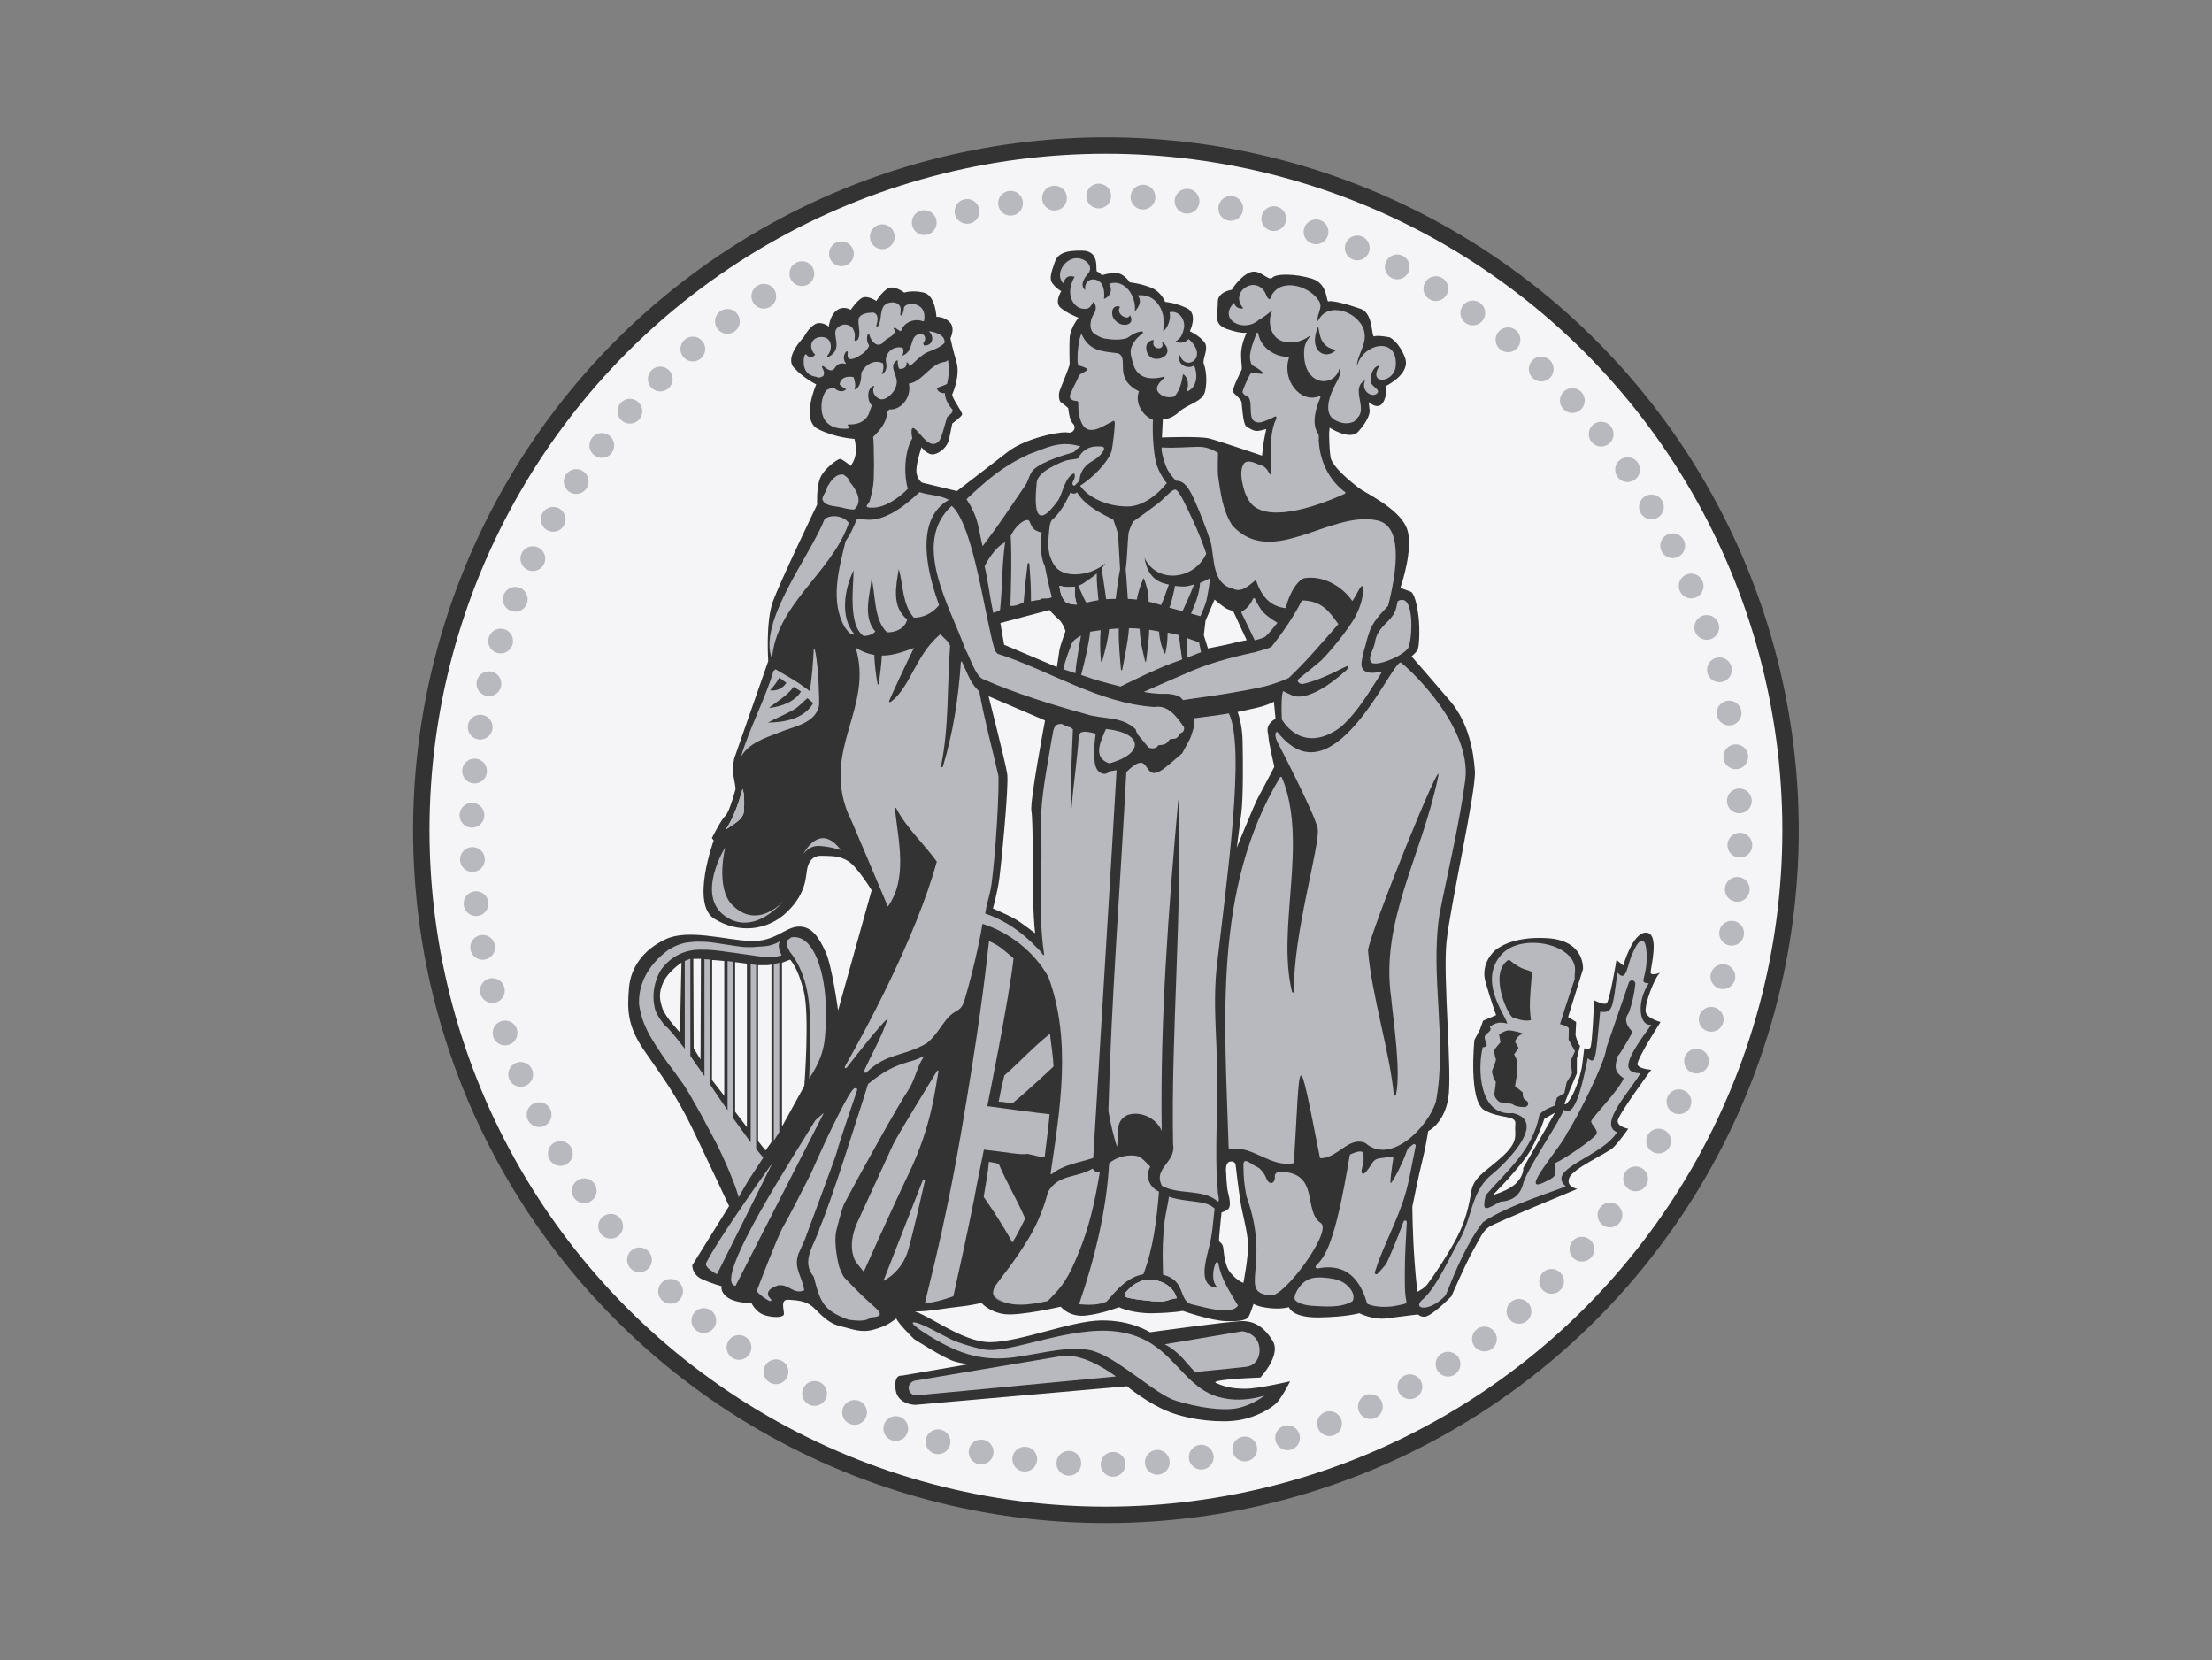
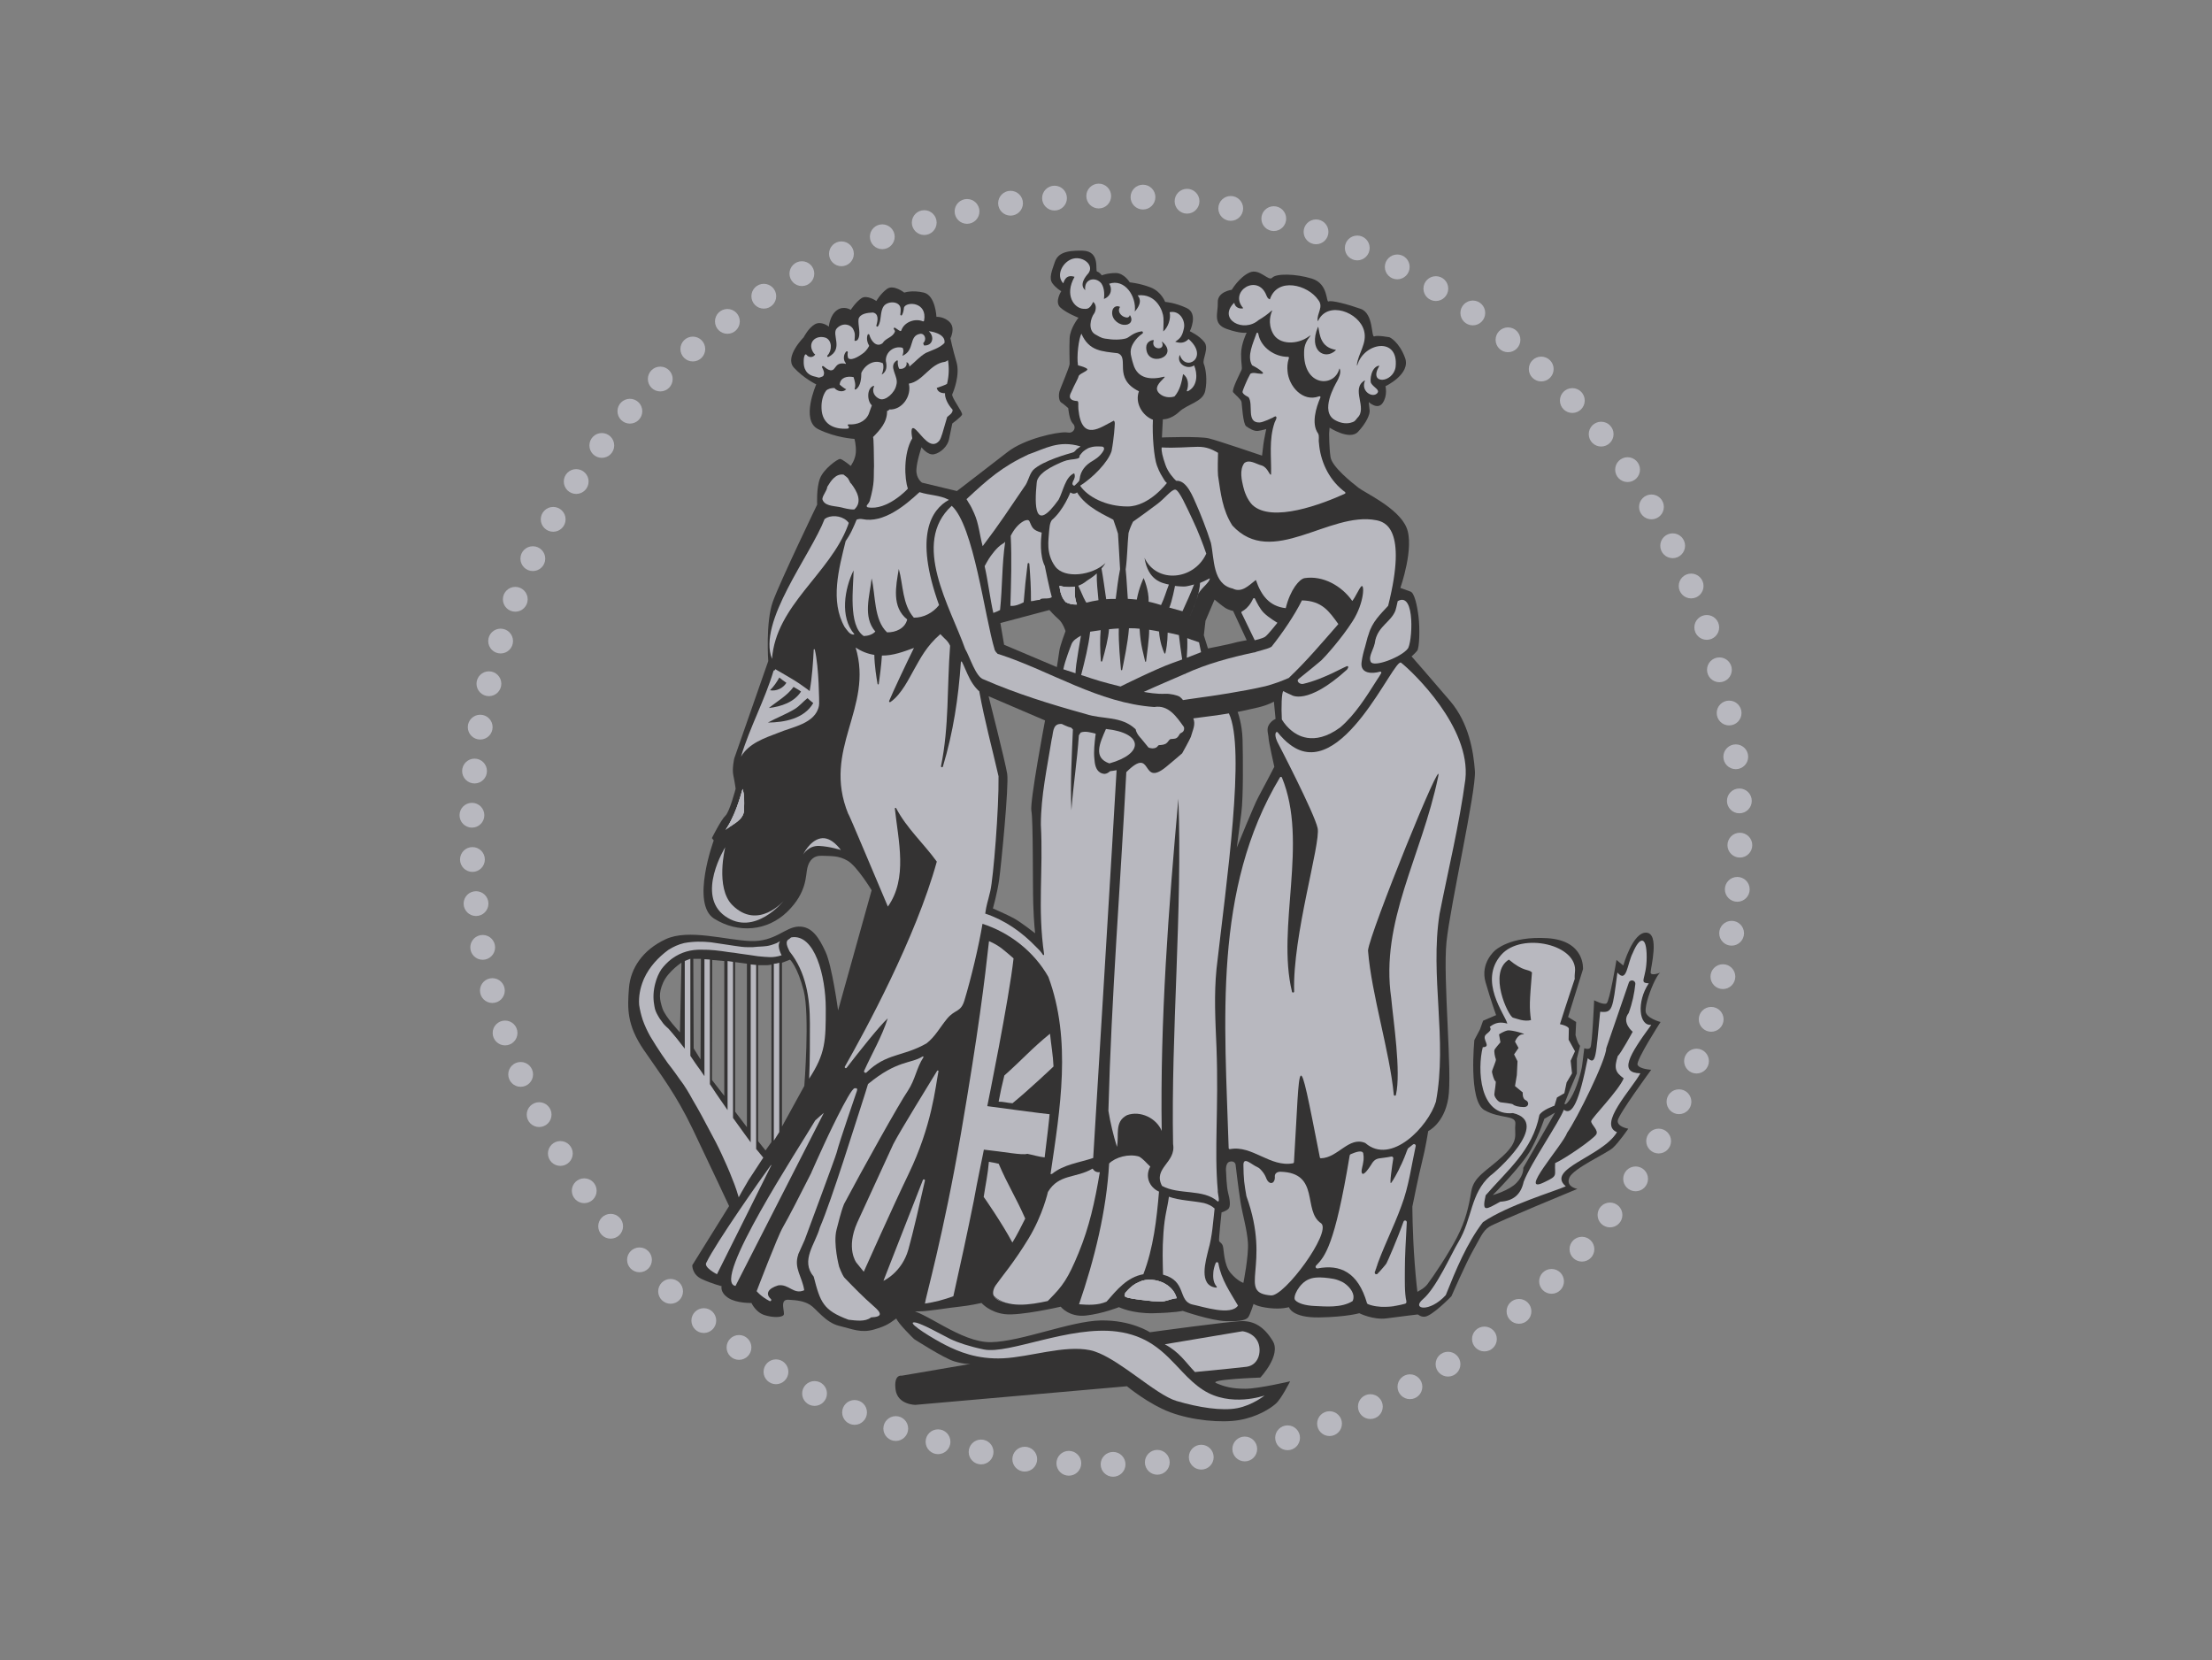
<svg xmlns="http://www.w3.org/2000/svg" version="1.1" id="Ebene_1" x="0px" y="0px" viewBox="0 0 1234 926" enable-background="new 0 0 1234 926" xml:space="preserve">
  <rect x="0" y="0" width="1234" height="926" fill="#808080" stroke="none" />
-   <circle fill="#F5F4F6" stroke="#343333" stroke-width="9.158" stroke-miterlimit="10" cx="616.95" cy="463.11" r="381.94" />
  <g>
    <circle fill="#B8B8BF" cx="612.94" cy="109.36" r="6.92" />
    <circle fill="#B8B8BF" cx="637.63" cy="109.95" r="6.92" />
    <circle fill="#B8B8BF" cx="662.21" cy="112.25" r="6.92" />
    <circle fill="#B8B8BF" cx="686.58" cy="116.26" r="6.92" />
    <circle fill="#B8B8BF" cx="710.6" cy="121.96" r="6.92" />
    <circle fill="#B8B8BF" cx="734.17" cy="129.33" r="6.92" />
    <circle fill="#B8B8BF" cx="757.17" cy="138.32" r="6.92" />
    <circle fill="#B8B8BF" cx="779.48" cy="148.89" r="6.92" />
    <circle fill="#B8B8BF" cx="801.01" cy="160.99" r="6.92" />
    <circle fill="#B8B8BF" cx="821.63" cy="174.57" r="6.92" />
    <circle fill="#B8B8BF" cx="841.26" cy="189.55" r="6.92" />
    <circle fill="#B8B8BF" cx="859.8" cy="205.86" r="6.92" />
    <circle fill="#B8B8BF" cx="877.15" cy="223.43" r="6.92" />
    <circle fill="#B8B8BF" cx="893.23" cy="242.17" r="6.92" />
    <circle fill="#B8B8BF" cx="907.97" cy="261.98" r="6.92" />
    <circle fill="#B8B8BF" cx="921.29" cy="282.77" r="6.92" />
    <circle fill="#B8B8BF" cx="933.13" cy="304.44" r="6.92" />
    <circle fill="#B8B8BF" cx="943.43" cy="326.88" r="6.92" />
    <circle fill="#B8B8BF" cx="952.14" cy="349.99" r="6.92" />
    <circle fill="#B8B8BF" cx="959.21" cy="373.64" r="6.92" />
    <circle fill="#B8B8BF" cx="964.62" cy="397.74" r="6.92" />
    <circle fill="#B8B8BF" cx="968.33" cy="422.15" r="6.92" />
    <circle fill="#B8B8BF" cx="970.33" cy="446.76" r="6.92" />
    <circle fill="#B8B8BF" cx="970.61" cy="471.45" r="6.92" />
    <circle fill="#B8B8BF" cx="969.17" cy="496.1" r="6.92" />
    <circle fill="#B8B8BF" cx="966.01" cy="520.59" r="6.92" />
    <circle fill="#B8B8BF" cx="961.15" cy="544.8" r="6.92" />
    <circle fill="#B8B8BF" cx="954.61" cy="568.61" r="6.92" />
    <circle fill="#B8B8BF" cx="946.43" cy="591.91" r="6.92" />
    <circle fill="#B8B8BF" cx="936.64" cy="614.58" r="6.92" />
    <circle fill="#B8B8BF" cx="925.3" cy="636.51" r="6.92" />
    <circle fill="#B8B8BF" cx="912.45" cy="657.6" r="6.92" />
    <circle fill="#B8B8BF" cx="898.16" cy="677.74" r="6.92" />
    <circle fill="#B8B8BF" cx="882.51" cy="696.83" r="6.92" />
    <circle fill="#B8B8BF" cx="865.56" cy="714.78" r="6.92" />
    <circle fill="#B8B8BF" cx="847.39" cy="731.51" r="6.92" />
    <circle fill="#B8B8BF" cx="828.11" cy="746.93" r="6.92" />
    <circle fill="#B8B8BF" cx="807.8" cy="760.97" r="6.92" />
    <circle fill="#B8B8BF" cx="786.55" cy="773.56" r="6.92" />
    <circle fill="#B8B8BF" cx="764.48" cy="784.64" r="6.92" />
    <circle fill="#B8B8BF" cx="741.7" cy="794.14" r="6.92" />
    <circle fill="#B8B8BF" cx="718.3" cy="802.04" r="6.92" />
    <circle fill="#B8B8BF" cx="694.41" cy="808.28" r="6.92" />
    <circle fill="#B8B8BF" cx="670.14" cy="812.85" r="6.92" />
    <circle fill="#B8B8BF" cx="645.62" cy="815.71" r="6.92" />
    <circle fill="#B8B8BF" cx="620.95" cy="816.85" r="6.92" />
    <circle fill="#B8B8BF" cx="596.27" cy="816.26" r="6.92" />
    <circle fill="#B8B8BF" cx="571.68" cy="813.96" r="6.92" />
    <circle fill="#B8B8BF" cx="547.32" cy="809.95" r="6.92" />
    <circle fill="#B8B8BF" cx="523.29" cy="804.25" r="6.92" />
    <circle fill="#B8B8BF" cx="499.72" cy="796.88" r="6.92" />
    <circle fill="#B8B8BF" cx="476.73" cy="787.89" r="6.92" />
    <circle fill="#B8B8BF" cx="454.41" cy="777.32" r="6.92" />
    <circle fill="#B8B8BF" cx="432.89" cy="765.22" r="6.92" />
    <circle fill="#B8B8BF" cx="412.26" cy="751.64" r="6.92" />
    <circle fill="#B8B8BF" cx="392.63" cy="736.66" r="6.92" />
    <circle fill="#B8B8BF" cx="374.1" cy="720.35" r="6.92" />
    <circle fill="#B8B8BF" cx="356.75" cy="702.78" r="6.92" />
    <circle fill="#B8B8BF" cx="340.66" cy="684.04" r="6.92" />
    <circle fill="#B8B8BF" cx="325.92" cy="664.23" r="6.92" />
    <circle fill="#B8B8BF" cx="312.6" cy="643.44" r="6.92" />
    <circle fill="#B8B8BF" cx="300.76" cy="621.77" r="6.92" />
    <circle fill="#B8B8BF" cx="290.46" cy="599.33" r="6.92" />
    <circle fill="#B8B8BF" cx="281.76" cy="576.22" r="6.92" />
    <circle fill="#B8B8BF" cx="274.68" cy="552.57" r="6.92" />
    <circle fill="#B8B8BF" cx="269.28" cy="528.47" r="6.92" />
    <circle fill="#B8B8BF" cx="265.56" cy="504.06" r="6.92" />
    <circle fill="#B8B8BF" cx="263.56" cy="479.45" r="6.92" />
    <circle fill="#B8B8BF" cx="263.28" cy="454.76" r="6.92" />
    <circle fill="#B8B8BF" cx="264.73" cy="430.11" r="6.92" />
    <circle fill="#B8B8BF" cx="267.89" cy="405.62" r="6.92" />
    <circle fill="#B8B8BF" cx="272.75" cy="381.41" r="6.92" />
    <circle fill="#B8B8BF" cx="279.28" cy="357.6" r="6.92" />
    <circle fill="#B8B8BF" cx="287.46" cy="334.3" r="6.92" />
    <circle fill="#B8B8BF" cx="297.25" cy="311.63" r="6.92" />
    <circle fill="#B8B8BF" cx="308.6" cy="289.7" r="6.92" />
    <circle fill="#B8B8BF" cx="321.44" cy="268.61" r="6.92" />
    <circle fill="#B8B8BF" cx="335.73" cy="248.48" r="6.92" />
    <circle fill="#B8B8BF" cx="351.39" cy="229.38" r="6.92" />
    <circle fill="#B8B8BF" cx="368.34" cy="211.43" r="6.92" />
    <circle fill="#B8B8BF" cx="386.5" cy="194.7" r="6.92" />
    <circle fill="#B8B8BF" cx="405.79" cy="179.28" r="6.92" />
    <circle fill="#B8B8BF" cx="426.1" cy="165.24" r="6.92" />
    <circle fill="#B8B8BF" cx="447.34" cy="152.65" r="6.92" />
    <circle fill="#B8B8BF" cx="469.41" cy="141.58" r="6.92" />
    <circle fill="#B8B8BF" cx="492.2" cy="132.07" r="6.92" />
    <circle fill="#B8B8BF" cx="515.6" cy="124.17" r="6.92" />
    <circle fill="#B8B8BF" cx="539.48" cy="117.93" r="6.92" />
    <circle fill="#B8B8BF" cx="563.75" cy="113.36" r="6.92" />
    <circle fill="#B8B8BF" cx="588.28" cy="110.51" r="6.92" />
  </g>
  <path fill="#343333" d="M510.65,783.67l118.03-10.38c0,0,12.11,10.04,24.23,14.54c12.11,4.5,28.38,6.05,38.42,4.32  s17.31-6.39,20.42-9.16c3.12-2.77,7.96-12.46,7.96-12.46s-17.65,4.15-24.92,4.15s-11.42-1.04-16.27-3.12s24.58-3.12,24.58-3.12  s11.77-12.46,6.92-20.42s-10.38-11.08-16.96-11.08s-51.57,6.23-51.57,6.23s-10.48-6.92-27.45-6.58  c-16.96,0.35-44.2,11.77-61.16,12.11s-37.04-17.65-47.07-18.34c-5.54,0-6.58,2.08-5.88,4.85c0.69,2.77,10.04,11.77,10.04,11.77  s16.61,10.73,22.5,12.46c5.88,1.73,9,1.38,9,1.38l-38.42,6.58c0,0-4.5-1.04-3.46,7.61C500.62,783.67,510.65,783.67,510.65,783.67z" />
  <path fill="#343333" d="M918.05,564.22c-0.35-3.81,2.77-12.46,5.19-17.31c1.44-2.87,2.38-3.91,2.92-4.29  c-1.46,0.53-5.34,1.76-5.34-0.21c0-2.42,5.19-21.81-2.42-22.15c-7.61-0.35-12.81,18.34-12.81,18.34l-3.81-3.12  c0,0-3.81,23.19-5.54,24.23c-1.73,1.04-6.92-1.73-6.92-1.73s-1.04,24.58-2.08,26.31c-0.61,1.02-2.05,0.95-3.42,0.45  c-0.3,2.37-0.83,6.56-1.15,9.23c-0.46,3.91-3.22,13.57-6.44,18.63c-3.22,5.06-3.45,2.99-3.45,2.99l2.99-7.59l3.91-9.2v-8.28  l1.79-7.17c-0.04-0.04-0.08-0.07-0.12-0.11c-1.38-1.38-2.42-5.88-2.42-5.88l0.35-7.27l-4.5-2.77l8.31-26.65  c0,0,1.38-15.92-19.73-17.31c-21.11-1.38-29.42,6.92-29.42,6.92s-8.31,6.92-5.19,17.65c3.11,10.73,5.88,18.34,5.88,18.34l-7.27,3.12  l-1.73,4.85l-3.12,5.88c0,0-3.46,33.92,5.54,39.11c9,5.19,18,2.42,17.31,7.96c-0.69,5.54,2.42,9-6.92,17.65  c-9.35,8.65-16.27,11.42-17.65,19.73c-1.38,8.31-3.12,16.27-7.96,25.61s-13.15,21.81-16.61,26.31s-11.42,5.19-9.35,9.69  s3.81,8.65,7.96,8.31c4.15-0.35,14.88-11.42,14.88-11.42s8.31-19.04,12.11-25.61c3.81-6.58,5.19-10.73,9-13.15  s49.15-21.11,49.15-21.11s-6.58-1.04-4.5-6.23c2.08-5.19,20.77-13.5,24.23-16.61c3.46-3.12,8.65-10.73,8.65-10.73  s-6.23-1.04-5.88-4.5c0.35-3.46,18.69-28.38,18.69-28.38s-6.58-0.35-7.61-2.77s12.81-23.88,12.81-23.88S918.39,568.03,918.05,564.22  z M846.11,659.75c-4.14,4.37-13.34,6.9-13.34,6.9s16.79-16.79,21.62-25.98c4.83-9.2,7.13-16.56,7.13-16.56l5.98-3.45l-17.71,30.81  C849.79,651.47,850.25,655.38,846.11,659.75z" />
  <path fill="#343333" d="M806.95,525.44c2.08-20.27,16.63-84.45,15.85-95.36c-0.78-10.91-3.38-26.76-13.77-38.98  c-10.39-12.21-21.57-24.95-21.57-24.95s1.82-1.56,3.12-3.12c1.3-1.56,1.56-12.47,0.78-18.97c-0.78-6.5-2.34-13.25-4.42-14.03  c-2.08-0.78-5.72-2.08-5.72-2.08s8.06-22.87,3.38-33.78c-4.68-10.91-23.13-19.23-26.76-22.09c-3.64-2.86-14.81-11.69-15.59-17.15  c-0.78-5.46-0.78-12.99-0.78-12.99l0.26-3.38c0,0,11.17,7.28,15.85,2.34c4.68-4.94,6.76-9.87,6.5-11.95  c-0.26-2.08-0.52-4.68-0.52-4.68s4.94,4.68,7.8,0.52c2.86-4.16,1.56-9.35,1.56-9.35s14.29-6.76,10.91-15.85  c-3.38-9.09-8.58-11.43-8.58-11.43s-6.76-1.3-8.57-0.52c-1.82,0.78-0.26-12.73-7.54-15.33s-16.37-4.94-17.93-4.16  c-1.56,0.78,0-9.87-9.35-12.73c-9.35-2.86-20.01-2.86-22.09-0.52c-2.08,2.34-7.02-5.46-12.73-2.86s-9.87,9.61-9.87,9.61  s-8.06,1.04-7.8,7.02c0.26,5.98-3.12,11.95,4.94,14.81c8.06,2.86,11.17,2.08,11.17,2.08s-3.12,6.24-3.12,11.95  c0,5.72,0.78,7.54,0.26,8.83c-0.52,1.3-5.72,11.17-4.68,12.47c1.04,1.3,4.42,3.9,4.68,5.46c0.26,1.56,0.78,12.21,2.6,13.51  c1.82,1.3,4.42,2.86,6.5,2.6c2.08-0.26,4.68-1.04,4.68-1.04s-1.3,6.24-1.56,8.32c-0.26,2.08-0.78,6.5-0.78,6.5  s-24.43-8.32-29.62-9.61c-5.2-1.3-26.24-0.52-26.24-0.52l0.52-10.13c0,0,4.42,0.26,9.09-4.16c4.68-4.42,13.25-5.46,14.55-11.69  c1.3-6.24,0.26-12.47-0.78-15.07c-1.04-2.6,3.12-8.57,0.26-12.21s-8.06-5.98-8.06-5.98s4.94-9.87-1.82-12.99  c-6.76-3.12-11.95-3.38-11.95-3.38s-2.08-5.72-8.06-8.06c-5.98-2.34-11.69-2.86-11.69-2.86s-3.12-5.2-7.8-5.2  c-4.68,0-7.8,1.3-7.8,1.3s-1.3-1.82-2.6-2.08c-1.3-0.26,2.08-11.43-8.06-11.69c-10.13-0.26-14.03,1.82-15.59,6.5  c-1.56,4.68-3.38,8.83-1.3,11.69s4.94,4.42,4.94,4.42s-3.9,5.98-0.52,9.09c3.38,3.12,10.13,5.72,10.13,5.72s-4.68,5.72-4.94,11.43  c-0.26,5.72,0,12.47,0,14.29c0,1.82-5.2,13.51-5.72,15.59c-0.52,2.08-0.26,5.2,1.04,5.98c1.3,0.78,3.9,3.12,3.9,3.12  s0.52,6.24,2.34,8.32c0.14,0.16,0.29,0.33,0.47,0.53c1.8,2.01,0.14,5.13-2.54,4.81c-0.52-0.06-1.05-0.11-1.57-0.14  c-5.2-0.26-23.13,3.64-32.48,10.91c-9.35,7.28-28.32,21.83-28.32,21.83l-19.49-4.68c0,0-3.38-2.34-3.12-7.28  c0.26-4.94,2.86-12.47,2.86-12.47s3.38,4.68,7.02,3.9c3.64-0.78,7.54-4.42,8.32-8.32c0.78-3.9,1.82-8.83,1.82-8.83  s4.94-3.64,5.46-4.94c0.52-1.3-6.24-9.87-5.46-11.43s4.42-10.91,2.34-17.93c-2.08-7.02-3.38-13.25-3.38-13.25s2.86-5.46-0.26-8.83  c-3.12-3.38-7.54-3.12-7.54-3.12s-0.52-11.95-7.02-13.51c-6.5-1.56-10.91,0-10.91,0s-5.98-4.68-9.61-2.08  c-3.64,2.6-5.98,6.76-5.98,6.76s-5.2-3.64-8.31-1.56c-3.12,2.08-5.98,6.5-5.98,6.5s-3.9-2.6-7.8,0.26c-3.9,2.86-4.42,9.09-4.42,9.09  s-4.16-3.38-7.8-1.3c-3.64,2.08-6.24,7.28-6.24,7.28s-10.91,10.91-5.46,16.89c5.46,5.98,12.47,9.35,12.47,9.35  s-8.83,20.01,1.04,24.95c9.87,4.94,20.27,5.46,20.27,5.46s1.04,3.38,0.78,7.54c-0.26,4.16-2.86,7.54-2.86,7.54s-4.68-3.9-5.98-3.9  c-1.3,0-9.09,5.46-11.17,10.91c-2.08,5.46-1.56,14.55-1.56,14.55s-20.53,42.61-24.69,54.05s-2.6,33.26-2.6,33.26l-18.97,54.31  c0,0-1.3,5.72-0.52,9.35s1.3,7.54,1.3,7.54s-3.38,12.99-5.72,15.07c-2.34,2.08-7.54,12.47-7.54,12.47l1.04,1.3  c0,0-12.99,35.34,0.26,43.65c13.25,8.32,29.62,7.02,40.8-3.9c11.17-10.91,10.13-20.27,11.17-24.43c1.04-4.16,3.38-7.02,8.32-6.76  c4.94,0.26,9.09-0.26,14.29,2.86c5.2,3.12,13.25,16.37,13.25,16.37l-18.71,67.04c0,0-3.38-24.95-7.02-32.74  c-3.64-7.8-7.54-14.29-15.07-14.03c-7.54,0.26-12.99,8.57-26.76,8.06c-13.77-0.52-34.55-6.94-47.29-1.04  c-12.75,5.9-19.66,16.13-20.53,27.28c-0.87,11.16-1.3,20.53,8.31,34.56c9.61,14.03,17.93,24.69,27.28,44.17  c9.35,19.49,20.27,42.87,20.27,42.87l-20.53,33c0,0-0.26,5.2,5.46,7.8c5.72,2.6,10.91,3.9,10.91,3.9s-1.04,3.38,3.64,6.5  c4.68,3.12,12.99,2.86,12.99,2.86s2.34,5.2,7.28,6.76c4.94,1.56,9.61,1.3,10.65,0c1.04-1.3-2.6-8.83,2.6-8.57  c5.2,0.26,8.83,0.78,12.21,2.86c3.38,2.08,8.57,9.87,16.11,11.69c7.54,1.82,12.21,4.16,19.49,2.08s8.83-3.64,12.21-5.98  c3.38-2.34,3.9-3.9,3.9-3.9s3.9-0.26,9.09-0.26c5.2,0,16.89-2.08,22.35-2.6c5.46-0.52,12.47-2.08,12.47-2.08s4.42,5.2,12.99,6.24  c8.58,1.04,31.18-4.16,31.18-4.16s4.68,5.98,14.03,4.94c9.35-1.04,18.45-4.68,18.45-4.68s7.28,3.64,19.23,3.38  c11.95-0.26,16.37-1.3,16.37-1.3s15.59,5.46,24.17,5.72c8.57,0.26,11.43-0.78,12.47-2.34c1.04-1.56,2.86-7.28,2.86-7.28  s2.08,1.56,8.83,2.34c6.76,0.78,10.91-0.52,10.91-0.52s1.56,5.98,16.89,5.72c15.33-0.26,22.35-2.34,22.35-2.34s7.8,3.9,15.33,2.86  c7.54-1.04,18.71-2.34,18.71-2.34s-1.82-11.17-3.12-28.32c-1.3-17.15-1.3-31.7-1.3-31.7s3.64-18.19,5.46-25.21  c1.82-7.02,3.38-16.89,3.38-16.89s8.83-4.16,11.17-18.19C810.33,598.71,804.87,545.7,806.95,525.44z M379.33,575.89  c0,0-8.29-8.71-9.78-13.39s-2.34-8.29,0.42-14.45s10.2-11.05,10.2-11.05L379.33,575.89z M390.81,590.98l-3.83-6.16l-0.21-49.94h4.25  L390.81,590.98z M404.05,611.29l-6.86-8.84l0.11-66.95l6.75,0.59V611.29z M416.68,628.77l-6.58-8.65V536.7l6.58,0.87V628.77z   M430.35,637.08l-3.29,4.67l-4.15-5.19v-98.13c0,0,2.6,0,4.33,0c1.73,0,3.12-0.35,3.12-0.35V637.08z M448.7,605.76l-12.46,22.67  v-91.38l4.5-1.73c0,0,4.15,3.81,7.61,17.31C451.81,566.12,448.7,605.76,448.7,605.76z M575.38,452.42  c1.04,4.85,0.69,41.19,1.04,51.92c0.35,10.73,1.04,16.27,1.04,16.27s-7.96-6.23-11.77-8.31c-3.81-2.08-11.77-5.54-11.77-5.54  s2.42-8.65,3.46-15.92c1.04-7.27,5.54-52.61,4.5-59.19c-1.04-6.58-10.38-43.27-10.38-43.27l31.5,13.5  C582.99,401.88,574.34,447.57,575.38,452.42z M590.96,363.12c-0.35,2.77-1.38,9-1.38,9l-29.42-12.46l-2.08-12.11l27.34-7.27  c0,0,2.77,3.12,5.19,5.19c2.42,2.08,3.81,6.58,3.81,6.58S591.3,360.35,590.96,363.12z M671.58,354.37l0.92-8.05l5.06-11.87  c0,0,3.68,3.13,5.75,4.51c2.07,1.38,4.6,1.84,4.6,1.84l7.59,16.33c0,0-5.29,0.92-7.59,1.61c-2.3,0.69-14.03,2.99-14.03,2.99  L671.58,354.37z M693.65,715.62c0,0-3.22-0.92-7.13-5.52c-3.91-4.6-3.68-13.34-4.37-15.18c-0.69-1.84-1.84-1.84-2.07-2.76  c-0.23-0.92,1.38-15.87,1.38-15.87s2.07-0.46,3.68-1.84c1.61-1.38,0.92-5.52,0-8.97c-0.92-3.45-1.15-11.73-1.15-11.73  s-0.69-5.06,2.07-5.75c2.76-0.69,3.22,1.61,3.22,1.61s1.61,13.8,2.76,20.93c1.15,7.13,3.68,15.41,4.14,22.76  C696.64,700.68,693.65,715.62,693.65,715.62z M707.68,411.63c0,1.84,3.22,16.1,3.22,16.1s-6.9,13.34-8.97,17.02  c-2.07,3.68-11.96,28.05-11.96,28.05s1.38-10.58,2.53-19.32c1.15-8.74,0.92-31.5,0.69-40.7c-0.23-9.2-2.76-15.64-2.76-15.64  s5.75-1.15,11.5-2.53c5.75-1.38,8.74-3.22,8.74-3.22l0.92,9.66c0,0-2.07,0.69-3.68,3.22C706.3,406.8,707.68,409.79,707.68,411.63z" />
  <path fill="#B8B8BF" d="M485.14,279.59c-0.34,0.78-0.88,1.49-1.46,2.16c-0.38,0.44-0.15,1.15,0.43,1.25  c10.79,1.99,22.21-10.13,22.38-10.45c-1.97-5.36-2.57-19.7,2.44-28.03c-0.68-3.7-0.91-7.68,2.15-4.64c3.18,2.92,8.2,11.44,12.9,6.02  c1.34-1.94,1.78-4.47,4.43-13.32c1.27-1.1,3.12-2.09,3.02-4.03c-2.97-3.21-4.46-7.03-4.22-9.2c-2.29,0-4.11-0.76-4.64-2.96  c1.84-0.66,3.99-1.28,5.74-2.25c1.09-4.32,1.25-8.9,0.53-13.26c-0.55,0.4-1.09,0.85-1.75,0.96c0.02,0,0.04,0,0.06,0  c-8.33,0.98-12.29,10.96-20.14,12.17c1.67,6.76-3.62,14.77-10.9,14.41c-0.25,0.44-0.69,0.77-1.24,0.78  c0.13,6.26-3.85,10.54-7.83,14.6c0.42,0.71,0.45,9.51,0.55,16.32C487.24,266.45,488.19,268.77,485.14,279.59z" />
  <g>
    <path fill="#B8B8BF" d="M593.52,334.6c-0.06-0.08-0.1-0.16-0.16-0.23C593.41,334.45,593.46,334.52,593.52,334.6z" />
    <path fill="#B8B8BF" d="M591.21,328.05c0-0.02-0.01-0.05-0.01-0.07C591.2,328.01,591.2,328.03,591.21,328.05z" />
    <path fill="#B8B8BF" d="M599.66,327.22c-1.02,0.21-2.06,0.3-3.1,0.31c0.03,0,0.07,0,0.1,0   C597.67,327.54,598.68,327.43,599.66,327.22z" />
    <path fill="#B8B8BF" d="M591.06,326.77c0.86,0.26,1.75,0.44,2.64,0.56C592.81,327.2,591.93,327.02,591.06,326.77z" />
    <path fill="#B8B8BF" d="M594.66,335.95c0.24,0.11,0.48,0.22,0.72,0.32c-0.02-0.01-0.05-0.02-0.07-0.03   C595.12,336.06,594.89,335.97,594.66,335.95z" />
    <path fill="#B8B8BF" d="M592.3,332.35c-0.47-1.22-0.8-2.49-1.02-3.78C591.49,329.86,591.81,331.15,592.3,332.35z" />
    <path fill="#B8B8BF" d="M598.8,337.14c0.44,0.05,0.88,0.07,1.33,0.06c-0.08-0.01-0.16-0.03-0.25-0.05   C599.51,337.15,599.15,337.15,598.8,337.14z" />
    <path fill="#B8B8BF" d="M593.56,334.66c0.33,0.46,0.69,0.89,1.1,1.29C594.27,335.54,593.9,335.11,593.56,334.66z" />
    <path fill="#B8B8BF" d="M596.25,336.58c0.2,0.07,0.4,0.13,0.61,0.19c-0.03-0.01-0.07-0.02-0.1-0.04   C596.6,336.68,596.43,336.63,596.25,336.58z" />
    <polygon fill="#B8B8BF" points="676.41,310.12 676.41,310.12 676.41,310.12 676.41,310.12  " />
    <path fill="#B8B8BF" d="M650.89,725.5c-0.88,0.2-1.77,0.38-2.66,0.53C649.13,725.95,650.01,725.75,650.89,725.5z" />
    <path fill="#B8B8BF" d="M627.32,723.04c0.22,0.1,0.41,0.21,0.6,0.31C627.75,723.24,627.55,723.14,627.32,723.04L627.32,723.04z" />
    <path fill="#B8B8BF" d="M629.42,719.36c0.04-0.04,0.08-0.08,0.12-0.12C629.5,719.28,629.46,719.32,629.42,719.36z" />
    <path fill="#B8B8BF" d="M655.39,724.25c-0.02,0-0.05,0.01-0.08,0.01c-0.14,0.03-0.29,0.06-0.43,0.1c-0.19,0.05-0.38,0.1-0.57,0.16   c-0.04,0.01-0.08,0.02-0.12,0.04c0.74-0.18,1.48-0.32,2.23-0.37C656.1,724.15,655.74,724.18,655.39,724.25z" />
    <path fill="#B8B8BF" d="M655.99,722.83c0.04,0.1,0.07,0.19,0.1,0.29c0.01,0.02,0.01,0.03,0.02,0.05c0.03,0.08,0.05,0.15,0.08,0.23   c0.09,0.26,0.17,0.52,0.25,0.79c-0.15-0.55-0.33-1.09-0.55-1.6C655.92,722.66,655.96,722.75,655.99,722.83z" />
    <path fill="#B8B8BF" d="M631.6,717.41c0.22-0.18,0.45-0.35,0.68-0.52c-0.85,0.61-1.65,1.31-2.41,2.04   c0.33-0.32,0.67-0.63,1.02-0.93C631.12,717.8,631.36,717.6,631.6,717.41z" />
    <path fill="#B8B8BF" d="M655.31,721.38c-0.74-1.33-1.72-2.51-2.87-3.5C653.55,718.91,654.53,720.09,655.31,721.38z" />
    <path fill="#B8B8BF" d="M648.07,715.21c-2.35-0.97-4.94-1.43-7.46-1.32c0.05,0,0.09,0,0.14,0   C643.23,713.89,645.72,714.39,648.07,715.21z" />
    <path fill="#B8B8BF" d="M578.08,727.09c-0.1,0.01-0.19,0.02-0.29,0.03C577.89,727.12,577.99,727.1,578.08,727.09z" />
    <path fill="#B8B8BF" d="M577.16,727.19c-2.22,0.22-4.45,0.31-6.69,0.36C572.77,727.54,575.06,727.41,577.16,727.19z" />
    <path fill="#B8B8BF" d="M554.39,722.83c1.02,2.1,3.91,3.37,7.56,4.06C559.03,726.24,556.2,725.12,554.39,722.83z" />
    <path fill="#B8B8BF" d="M770.62,708.19l0.02-0.03l0.03-0.02l0.02-0.02l0.03-0.03l0.02-0.02l0,0c-0.04,0.03-0.07,0.07-0.1,0.1   c-0.02,0.02-0.03,0.03-0.05,0.05l0,0L770.62,708.19z" />
    <path fill="#B8B8BF" d="M772.45,706.22l0.03-0.04l0.03-0.04l0.03-0.04l0.03-0.04l0.03-0.04l0.03-0.04l0.03-0.04l0.03-0.04   l0.03-0.04l0.03-0.04l0.03-0.04l0.03-0.04l0.03-0.05l0.03-0.04l0.03-0.05l0.03-0.05l0.03-0.04l0.03-0.04l0.03-0.04l0.03-0.04   l0.03-0.04l0.03-0.04l0.03-0.04l0.01-0.01c-0.23,0.35-0.47,0.69-0.73,1.02l0.02-0.02L772.45,706.22z" />
    <path fill="#B8B8BF" d="M773.79,728.81c-0.79-0.02-1.62,0-2.48,0.03c-0.85,0.03-1.73,0.05-2.6,0.03c3.74,0.35,8.09,0.01,11.66-0.69   c-0.35,0.04-0.7,0.09-1.04,0.16C777.5,728.6,775.64,728.75,773.79,728.81z" />
    <path fill="#B8B8BF" d="M784.72,727c-0.24-0.99-0.38-1.99-0.46-2.99c0,0.03-0.01,0.06-0.01,0.09   C784.22,725.08,784.47,726.05,784.72,727z" />
    <path fill="#B8B8BF" d="M768.74,710.25l0.03-0.04l0.03-0.04l0.04-0.04l0.04-0.04l0.04-0.04l0.04-0.04l0.04-0.04l0.04-0.04   l0.04-0.04l0.04-0.04l0.04-0.04l0.04-0.04l0.04-0.04l0.04-0.04l0.04-0.04l0.04-0.04l0.04-0.04l0.04-0.04l0.04-0.04l0.04-0.04   l0.04-0.04l0.04-0.04l0.04-0.04l0.04-0.04l0.04-0.04l0.04-0.04l0.04-0.04l0.03-0.04l0.04-0.04l0.04-0.04l0.04-0.04l0.04-0.04   l0.04-0.04l0.04-0.04l0.01-0.02c-0.44,0.49-0.89,0.97-1.33,1.45l0.03-0.03L768.74,710.25z" />
    <path fill="#B8B8BF" d="M761.53,724.96c0.19,0.89,0.37,1.77,1.17,2.33c0,0,0.01,0,0.01,0c0,0-0.01,0-0.01-0.01   C761.91,726.73,761.72,725.86,761.53,724.96z" />
    <path fill="#B8B8BF" d="M736.41,712.48l0.08,0l0.08,0h0c-0.09,0-0.18,0-0.27-0.01l0.02,0H736.41z" />
    <path fill="#B8B8BF" d="M754.71,721.32c0,0,0-0.01,0-0.01L754.71,721.32L754.71,721.32z" />
    <path fill="#B8B8BF" d="M754.85,721.77c-0.01-0.03-0.02-0.06-0.03-0.09l0.01,0.05L754.85,721.77z" />
    <path fill="#B8B8BF" d="M755.05,722.83c0-0.02,0-0.04-0.01-0.06l0,0.02L755.05,722.83z" />
    <path fill="#B8B8BF" d="M755.02,724.28l0,0.03C755.01,724.3,755.02,724.29,755.02,724.28z" />
    <path fill="#B8B8BF" d="M755.06,723.48v0.04c0-0.05,0-0.1,0-0.15l0,0.06L755.06,723.48z" />
    <path fill="#B8B8BF" d="M755.06,723.64l0,0.05l0,0.05l0,0.05l0,0.05l0,0.05l0,0.05l0,0.05l0,0.05l0,0.05l0,0.05l0,0.05l0,0.03   c0.02-0.21,0.03-0.43,0.04-0.64l0,0.01L755.06,723.64z" />
    <path fill="#B8B8BF" d="M768.92,704.09c-1.29,3.08-2.57,6.17-3.22,9.47C766.65,710.36,767.74,707.21,768.92,704.09z" />
    <path fill="#B8B8BF" d="M731.17,712.91l0.07-0.01l0.07-0.01l0.07-0.01c-0.11,0.01-0.22,0.02-0.33,0.03l0.05,0L731.17,712.91z" />
    <path fill="#B8B8BF" d="M739.77,712.75l0.02,0c-0.05-0.01-0.11-0.01-0.16-0.02l0.05,0.01L739.77,712.75z" />
    <path fill="#B8B8BF" d="M742.83,713.19l0.07,0.01l0.07,0.01l0.07,0.01l0.07,0.01l0.07,0.01l0.07,0.01   c-0.17-0.03-0.34-0.06-0.51-0.09l0.01,0L742.83,713.19z" />
    <path fill="#B8B8BF" d="M740.03,712.78c-0.05-0.01-0.09-0.01-0.14-0.02l0.05,0.01L740.03,712.78z" />
    <path fill="#B8B8BF" d="M744.11,713.42l0.07,0.01l0.07,0.01l0.07,0.01l0.02,0c-0.12-0.03-0.24-0.05-0.36-0.07l0.07,0.01   L744.11,713.42z" />
    <path fill="#B8B8BF" d="M733.37,712.63c-0.02,0-0.04,0-0.06,0.01l0,0L733.37,712.63z" />
    <path fill="#B8B8BF" d="M739.42,712.71l0.04,0c-0.06-0.01-0.13-0.02-0.19-0.02l0.06,0.01L739.42,712.71z" />
    <path fill="#B8B8BF" d="M738.9,712.65l0.09,0.01l0.09,0.01l0.08,0.01l0.01,0c-0.14-0.02-0.28-0.03-0.42-0.05l0.07,0.01   L738.9,712.65z" />
    <path fill="#B8B8BF" d="M769.21,646.34c-0.07,0.02-0.14,0.04-0.2,0.06l0.15-0.05L769.21,646.34z" />
    <path fill="#B8B8BF" d="M771.21,646.1c-0.18,0.01-0.36,0.03-0.54,0.03C770.84,646.13,771.03,646.11,771.21,646.1z" />
    <path fill="#B8B8BF" d="M777.3,646.06l-0.01,0.07l-0.01,0.07l-0.01,0.07l-0.01,0.07l-0.01,0.08l-0.01,0.08l-0.01,0.08l-0.01,0.09   l-0.01,0.09l-0.01,0.09l-0.01,0.1l-0.01,0.1l-0.01,0.1l-0.01,0.1l-0.01,0.1l-0.01,0.1l-0.01,0.1l-0.01,0.09l-0.01,0.09l-0.01,0.09   l-0.01,0.09l-0.01,0.09l-0.01,0.09l-0.01,0.09l-0.01,0.09l-0.01,0.09l-0.01,0.09l-0.01,0.09l-0.01,0.09l-0.01,0.09l-0.01,0.08   c0.09-0.95,0.21-1.89,0.33-2.84l0,0.01L777.3,646.06z" />
    <path fill="#B8B8BF" d="M763.31,652.21c-0.03,0.05-0.06,0.1-0.1,0.15l0.06-0.09L763.31,652.21z" />
    <path fill="#B8B8BF" d="M764.21,650.83l0.06-0.1l0.07-0.1l0.07-0.1l0.07-0.11l0.07-0.11l0.07-0.11l0.07-0.11l0.07-0.11l0.03-0.04   c-0.23,0.34-0.45,0.68-0.67,1.02l0.02-0.03L764.21,650.83z" />
    <path fill="#B8B8BF" d="M766.35,648c-0.01,0.01-0.02,0.02-0.03,0.03l0,0L766.35,648z" />
    <path fill="#B8B8BF" d="M765.75,648.64l0.03-0.03c-0.04,0.04-0.07,0.09-0.11,0.13l0,0L765.75,648.64z" />
    <polygon fill="#B8B8BF" points="760.72,644.6 760.72,644.59 760.72,644.59 760.72,644.59  " />
    <path fill="#B8B8BF" d="M760.46,643.13l0.01,0.07l0.01,0.07l0.01,0.07l0.01,0.07l0.01,0.07l0.01,0.07l0.01,0.07l0.01,0.07   l0.01,0.07l0.01,0.07l0.01,0.02c-0.05-0.28-0.1-0.55-0.16-0.82l0.01,0.03L760.46,643.13z" />
    <polygon fill="#B8B8BF" points="760.09,641.84 760.08,641.84 760.08,641.84 760.08,641.84  " />
    <polygon fill="#B8B8BF" points="776.94,649.12 776.94,649.11 776.94,649.11 776.94,649.11  " />
    <path fill="#B8B8BF" d="M760.73,646.43l0,0.06l0,0.05l0,0.06l0,0.06l-0.01,0.05l0,0.05l0,0.05l0,0.05l0,0.05l-0.01,0.05l0,0.05   l-0.01,0.05l0,0.05l-0.01,0.06l-0.01,0.06l0,0.06l-0.01,0.06l-0.01,0.06l-0.01,0.06l-0.01,0.06l-0.01,0.07l-0.01,0.07l-0.01,0.07   l-0.01,0.07l-0.01,0.07l0,0.02c0.08-0.53,0.14-1.07,0.17-1.6l0,0.05L760.73,646.43z" />
    <path fill="#B8B8BF" d="M760.28,649.51l-0.01,0.07l-0.01,0.07l-0.01,0.07l-0.01,0.07l-0.01,0.07l-0.01,0.07l-0.01,0.07l-0.01,0.07   l-0.01,0.07l-0.01,0.07l-0.01,0.07l-0.01,0.07l-0.01,0.07l-0.01,0.06c0.04-0.21,0.08-0.42,0.11-0.63c0.03-0.16,0.06-0.32,0.09-0.48   l-0.01,0.04L760.28,649.51z" />
    <path fill="#B8B8BF" d="M760.08,650.6c0-0.01,0-0.02,0-0.03L760.08,650.6L760.08,650.6z" />
    <path fill="#B8B8BF" d="M759.8,652.08l-0.02,0.07l0,0.01c0.01-0.06,0.03-0.12,0.04-0.18l0,0.02L759.8,652.08z" />
    <path fill="#B8B8BF" d="M776.84,650.04c0.01-0.04,0.01-0.08,0.02-0.12l-0.01,0.06L776.84,650.04z" />
    <path fill="#B8B8BF" d="M774.59,645.6c0.13-0.03,0.25-0.06,0.38-0.09C774.84,645.53,774.72,645.57,774.59,645.6z" />
    <path fill="#B8B8BF" d="M773.62,645.8c0.25-0.05,0.49-0.1,0.73-0.15C774.11,645.7,773.86,645.75,773.62,645.8z" />
    <path fill="#B8B8BF" d="M753.94,701.68c0.1-0.11,0.2-0.22,0.29-0.34C754.13,701.47,754.03,701.57,753.94,701.68z" />
    <path fill="#B8B8BF" d="M754.5,700.97c0.1-0.14,0.2-0.27,0.3-0.41C754.7,700.7,754.6,700.84,754.5,700.97z" />
    <path fill="#B8B8BF" d="M772.64,645.96c0.22-0.03,0.44-0.07,0.66-0.11C773.08,645.89,772.86,645.93,772.64,645.96z" />
    <path fill="#B8B8BF" d="M784.43,714.49c-0.03,1.39-0.09,2.78-0.13,4.18C784.37,717.27,784.44,715.88,784.43,714.49z" />
    <path fill="#B8B8BF" d="M771.65,646.07c0.26-0.02,0.52-0.06,0.78-0.09C772.17,646.02,771.91,646.05,771.65,646.07z" />
    <path fill="#B8B8BF" d="M762.64,653.31L762.64,653.31C762.64,653.31,762.64,653.31,762.64,653.31z" />
    <path fill="#B8B8BF" d="M759.95,651.35l0,0.02C759.94,651.36,759.95,651.36,759.95,651.35z" />
    <path fill="#B8B8BF" d="M780.38,652.43l0.04-0.09l0.04-0.1l0.04-0.09l0.04-0.1l0.04-0.09l0.04-0.1l0.04-0.1l0.04-0.1l0.04-0.1   l0.01-0.01c-0.15,0.36-0.31,0.72-0.48,1.07l0.04-0.09L780.38,652.43z" />
    <path fill="#B8B8BF" d="M781.42,650.18l0.05-0.1l0.05-0.1l0.05-0.1l0.05-0.1l0.05-0.1l0.05-0.1l0.05-0.1l0.05-0.1l0.05-0.1   l0.05-0.1l0.05-0.1l0.05-0.11l0.05-0.11l0.05-0.11l0.05-0.11l0.05-0.11l0.05-0.11l0.05-0.11l0.05-0.11l0.05-0.11l0.05-0.1l0.05-0.1   l0.05-0.1l0.05-0.1l0.05-0.11l0.05-0.11l0.05-0.11l0.05-0.11l0.05-0.1l0.05-0.11l0.05-0.11l0.05-0.11l0.05-0.1l0.05-0.1l0.04-0.1   l0.05-0.1l0.04-0.1l0.05-0.1l0.04-0.1l0.04-0.1l0.04-0.1l0.04-0.1l0.04-0.11l0.04-0.1l0.04-0.1l0.04-0.1l0.04-0.1l0.04-0.1   l0.04-0.1l0.04-0.1l0.03-0.1l0.03-0.1l0.04-0.1l0.03-0.1l0.03-0.1l0.03-0.1l0.04-0.1l0-0.01c-0.34,0.92-0.69,1.85-1.1,2.74   c-0.47,1.1-0.99,2.18-1.55,3.24l0.01-0.02L781.42,650.18z" />
    <path fill="#B8B8BF" d="M784.76,642.23l0.02-0.04c-0.02,0.05-0.04,0.1-0.05,0.14l0,0L784.76,642.23z" />
    <path fill="#B8B8BF" d="M407.73,457.89c1.23-2.37,2.31-4.83,3.21-7.36C410,453.05,408.95,455.51,407.73,457.89z" />
    <path fill="#B8B8BF" d="M512.99,274.54c-2.2,2.13-5.02,4.6-8.18,6.94c2.77-1.98,5.21-4.02,7.05-5.79   C512.19,275.35,512.69,274.97,512.99,274.54z" />
    <path fill="#B8B8BF" d="M413,444.42c0.48-1.42,0.94-2.85,1.27-4.3C413.86,441.55,413.44,442.99,413,444.42z" />
    <path fill="#B8B8BF" d="M412.64,457.1c-1.57,1.56-3.63,2.78-5.46,4.06C409.07,459.9,411.1,458.67,412.64,457.1z" />
    <path fill="#B8B8BF" d="M405.11,462.45c0.08-0.12,0.15-0.25,0.23-0.37c-0.17,0.27-0.34,0.53-0.51,0.79   C404.92,462.74,405.01,462.59,405.11,462.45z" />
    <path fill="#B8B8BF" d="M414.87,442.74c0.21,1.81,0.28,3.64,0.28,5.46C415.17,446.37,415.14,444.53,414.87,442.74z" />
    <path fill="#B8B8BF" d="M413.13,456.58c-0.05,0.06-0.11,0.12-0.16,0.18C413.03,456.69,413.08,456.64,413.13,456.58z" />
    <path fill="#B8B8BF" d="M595.31,336.23c0.02,0.01,0.05,0.02,0.07,0.03c0.29,0.12,0.58,0.22,0.87,0.32   c0.17,0.05,0.34,0.09,0.51,0.15c0.03,0.01,0.07,0.02,0.1,0.04c0.63,0.18,1.28,0.3,1.94,0.37c0.35,0.01,0.71,0.01,1.08,0.01   c0.08,0.03,0.16,0.04,0.25,0.05c0.22,0,0.43-0.01,0.65-0.03c-1.24-3.08-1.43-6.59-1.12-9.95c-0.98,0.21-1.99,0.32-3,0.32   c-0.03,0-0.07,0-0.1,0c-0.95,0.01-1.91-0.07-2.86-0.2c-0.89-0.12-1.78-0.3-2.64-0.56c0.04,0.4,0.08,0.81,0.14,1.21   c0,0.02,0.01,0.05,0.01,0.07c0.02,0.17,0.05,0.34,0.08,0.52c0.21,1.29,0.54,2.56,1.02,3.78c0.29,0.71,0.64,1.38,1.06,2.02   c0.05,0.08,0.1,0.16,0.16,0.23c0.02,0.02,0.03,0.04,0.05,0.06c0.34,0.45,0.71,0.88,1.1,1.29   C594.89,335.97,595.12,336.06,595.31,336.23z" />
    <path fill="#B8B8BF" d="M404.83,462.88c0.72-0.6,1.52-1.16,2.36-1.72c1.83-1.28,3.89-2.5,5.46-4.06c0.11-0.11,0.22-0.23,0.33-0.35   c0.05-0.06,0.11-0.12,0.16-0.18c0.98-1.13,1.69-2.45,1.91-4.06c0.01-1.42,0.08-2.86,0.1-4.31c0-1.83-0.07-3.66-0.28-5.46   c-0.13-0.89-0.32-1.76-0.59-2.62c-0.34,1.45-0.79,2.88-1.27,4.3c-0.63,2.05-1.31,4.1-2.06,6.11c-0.89,2.53-1.97,4.99-3.21,7.36   c-0.73,1.43-1.53,2.83-2.39,4.19c-0.08,0.12-0.15,0.25-0.23,0.37C405.01,462.59,404.92,462.74,404.83,462.88z" />
    <path fill="#B8B8BF" d="M656.11,723.17c0-0.01-0.01-0.03-0.02-0.05c-0.03-0.1-0.07-0.19-0.1-0.29c-0.03-0.08-0.06-0.17-0.1-0.25   c-0.17-0.41-0.37-0.82-0.58-1.2c-0.78-1.28-1.76-2.47-2.87-3.5c-1.28-1.11-2.77-2.01-4.36-2.67c-2.35-0.82-4.84-1.32-7.32-1.32   c-0.05,0-0.09,0-0.14,0c-1.15,0.05-2.29,0.21-3.38,0.51c-0.59,0.26-1.18,0.5-1.77,0.75c-1.14,0.43-2.2,1.03-3.19,1.74   c-0.23,0.17-0.46,0.35-0.68,0.52c-0.24,0.19-0.47,0.39-0.71,0.59c-0.35,0.3-0.69,0.61-1.02,0.93c-0.11,0.11-0.22,0.21-0.33,0.32   c-0.04,0.04-0.08,0.08-0.12,0.12c-0.57,0.57-1.11,1.16-1.63,1.76c-0.23,0.62-0.32,1.27-0.46,1.91c0.22,0.1,0.42,0.21,0.6,0.31   c0.47,0.26,0.9,0.5,1.47,0.57c0.39,0.08,0.8,0.17,1.19,0.25c1.05,0.24,2.12,0.43,3.19,0.55c1.96,0.29,3.92,0.54,5.89,0.72   c1.68,0.17,3.35,0.48,5.04,0.44c0.51,0.01,1.02,0.05,1.53,0.09c0.68,0.11,1.34,0.11,2,0.05c0.89-0.15,1.78-0.33,2.66-0.53   c1.1-0.31,2.2-0.68,3.3-0.95c0.04-0.01,0.08-0.03,0.12-0.04c0.19-0.06,0.38-0.11,0.57-0.16c0.14-0.04,0.29-0.07,0.43-0.1   c0.03-0.01,0.05-0.01,0.08-0.01c0.36-0.06,0.71-0.1,1.04-0.07c0,0,0,0,0,0c-0.08-0.26-0.16-0.53-0.25-0.79   C656.16,723.32,656.13,723.24,656.11,723.17z" />
    <g>
      <g>
        <g>
          <g>
            <path fill="#B8B8BF" d="M414.27,440.12c-0.41,1.43-0.83,2.87-1.27,4.3c-0.63,2.05-1.31,4.1-2.06,6.11       c-0.94,2.51-1.99,4.98-3.21,7.36c-0.73,1.43-1.53,2.83-2.39,4.19c-0.17,0.27-0.34,0.53-0.51,0.79c0.72-0.6,1.52-1.16,2.36-1.72       c1.89-1.26,3.92-2.49,5.46-4.06c0.11-0.11,0.22-0.23,0.33-0.35c0.05-0.06,0.11-0.12,0.16-0.18c0.98-1.13,1.69-2.45,1.91-4.06       c0.01-1.42,0.08-2.86,0.1-4.31c0.03-1.83-0.01-3.67-0.28-5.46C414.73,441.85,414.54,440.98,414.27,440.12z" />
            <path fill="#B8B8BF" d="M596.56,327.53c-0.95,0.01-1.91-0.07-2.86-0.2c-0.89-0.13-1.78-0.31-2.64-0.56       c0.04,0.4,0.08,0.81,0.14,1.21c0,0.02,0.01,0.05,0.01,0.07c0.02,0.17,0.05,0.34,0.08,0.52c0.21,1.29,0.53,2.58,1.02,3.78       c0.29,0.71,0.64,1.38,1.06,2.02c0.05,0.08,0.1,0.16,0.16,0.23c0.02,0.02,0.03,0.04,0.05,0.06c0.33,0.46,0.69,0.89,1.1,1.29       c0.24,0.11,0.48,0.22,0.72,0.32c0.29,0.12,0.58,0.22,0.87,0.32c0.2,0.07,0.4,0.13,0.61,0.19c0.63,0.18,1.28,0.3,1.94,0.37       c0.44,0.05,0.88,0.07,1.33,0.06c0.22,0,0.43-0.01,0.65-0.03c-1.24-3.08-1.43-6.59-1.12-9.95       C598.64,327.43,597.6,327.52,596.56,327.53z" />
            <path fill="#B8B8BF" d="M655.31,721.38c-0.74-1.33-1.72-2.51-2.87-3.5c-1.28-1.11-2.77-2.01-4.36-2.67       c-2.35-0.97-4.94-1.43-7.46-1.32c-1.15,0.05-2.29,0.21-3.38,0.51c-0.59,0.26-1.18,0.5-1.77,0.75c-1.14,0.43-2.2,1.03-3.19,1.74       c-0.85,0.61-1.65,1.31-2.41,2.04c-0.11,0.11-0.22,0.21-0.33,0.32c-0.04,0.04-0.08,0.08-0.12,0.12       c-0.57,0.57-1.11,1.16-1.63,1.76c-0.23,0.62-0.32,1.27-0.46,1.91c0.22,0.1,0.41,0.21,0.6,0.31c0.47,0.26,0.9,0.5,1.47,0.57       c0.39,0.08,0.8,0.17,1.19,0.25c1.05,0.24,2.12,0.43,3.19,0.55c1.96,0.29,3.92,0.54,5.89,0.72c1.68,0.17,3.35,0.48,5.04,0.44       c0.51,0.01,1.02,0.05,1.53,0.09c0.68,0.11,1.34,0.11,2,0.05c0.9-0.08,1.78-0.29,2.66-0.53c1.1-0.31,2.2-0.68,3.3-0.95       c0.74-0.18,1.48-0.32,2.23-0.37c0,0,0,0,0,0c-0.15-0.55-0.33-1.09-0.55-1.6C655.72,722.17,655.52,721.76,655.31,721.38z" />
            <g>
              <path fill="#B8B8BF" d="M414.27,440.12c-0.41,1.43-0.83,2.87-1.27,4.3c-0.63,2.05-1.31,4.1-2.06,6.11        c-0.94,2.51-1.99,4.98-3.21,7.36c-0.73,1.43-1.53,2.83-2.39,4.19c-0.17,0.27-0.34,0.53-0.51,0.79        c0.72-0.6,1.52-1.16,2.36-1.72c1.89-1.26,3.92-2.49,5.46-4.06c0.11-0.11,0.22-0.23,0.33-0.35c0.05-0.06,0.11-0.12,0.16-0.18        c0.98-1.13,1.69-2.45,1.91-4.06c0.01-1.42,0.08-2.86,0.1-4.31c0.03-1.83-0.01-3.67-0.28-5.46        C414.73,441.85,414.54,440.98,414.27,440.12z" />
              <path fill="#B8B8BF" d="M596.56,327.53c-0.95,0.01-1.91-0.07-2.86-0.2c-0.89-0.13-1.78-0.31-2.64-0.56        c0.04,0.4,0.08,0.81,0.14,1.21c0,0.02,0.01,0.05,0.01,0.07c0.02,0.17,0.05,0.34,0.08,0.52c0.21,1.29,0.53,2.58,1.02,3.78        c0.29,0.71,0.64,1.38,1.06,2.02c0.05,0.08,0.1,0.16,0.16,0.23c0.02,0.02,0.03,0.04,0.05,0.06c0.33,0.46,0.69,0.89,1.1,1.29        c0.24,0.11,0.48,0.22,0.72,0.32c0.29,0.12,0.58,0.22,0.87,0.32c0.2,0.07,0.4,0.13,0.61,0.19c0.63,0.18,1.28,0.3,1.94,0.37        c0.44,0.05,0.88,0.07,1.33,0.06c0.22,0,0.43-0.01,0.65-0.03c-1.24-3.08-1.43-6.59-1.12-9.95        C598.64,327.43,597.6,327.52,596.56,327.53z" />
              <path fill="#B8B8BF" d="M655.31,721.38c-0.74-1.33-1.72-2.51-2.87-3.5c-1.28-1.11-2.77-2.01-4.36-2.67        c-2.35-0.97-4.94-1.43-7.46-1.32c-1.15,0.05-2.29,0.21-3.38,0.51c-0.59,0.26-1.18,0.5-1.77,0.75        c-1.14,0.43-2.2,1.03-3.19,1.74c-0.85,0.61-1.65,1.31-2.41,2.04c-0.11,0.11-0.22,0.21-0.33,0.32        c-0.04,0.04-0.08,0.08-0.12,0.12c-0.57,0.57-1.11,1.16-1.63,1.76c-0.23,0.62-0.32,1.27-0.46,1.91c0.22,0.1,0.41,0.21,0.6,0.31        c0.47,0.26,0.9,0.5,1.47,0.57c0.39,0.08,0.8,0.17,1.19,0.25c1.05,0.24,2.12,0.43,3.19,0.55c1.96,0.29,3.92,0.54,5.89,0.72        c1.68,0.17,3.35,0.48,5.04,0.44c0.51,0.01,1.02,0.05,1.53,0.09c0.68,0.11,1.34,0.11,2,0.05c0.9-0.08,1.78-0.29,2.66-0.53        c1.1-0.31,2.2-0.68,3.3-0.95c0.74-0.18,1.48-0.32,2.23-0.37c0,0,0,0,0,0c-0.15-0.55-0.33-1.09-0.55-1.6        C655.72,722.17,655.52,721.76,655.31,721.38z" />
            </g>
          </g>
        </g>
      </g>
    </g>
  </g>
  <path fill="#B8B8BF" d="M404.48,511.03c16.47,11.72,32.69-8.49,32.69-8.49s-14.34,16.62-28.63,2.33  c-9.61-9.61-3.95-32.28-3.95-32.28S388.01,499.31,404.48,511.03z" />
  <path fill="#B8B8BF" d="M448.02,476.74c0,0,2.91-5.18,9.06-4.85s11.98,2.27,11.98,2.27s-5.18-7.77-11.33-6.47  C451.58,468.97,448.02,476.74,448.02,476.74z" />
  <path fill="#B8B8BF" d="M784.78,642.19c-0.82,2.3-1.68,4.58-2.75,6.78c-0.61,1.17-1.17,2.35-1.69,3.56  c-0.56,1.14-3.09,5.9-4.29,7.36c-1.06,1.28,0.54-9.3,1.2-13.67c0.1-0.66-0.49-1.2-1.15-1.06c-2.55,0.56-5.92,0.86-6.44,0.98  c-2.76,0.34-3.78,1.95-4.98,3.95c-0.88,1.39-3.58,5.37-4.62,4.64s-0.11-3.42,0.18-5c0.4-2.05,0.73-3.8,0.29-6.24  c-0.42-2.29-4.56-0.7-7.03,0.36c-0.3,0.13-0.51,0.4-0.56,0.72c-8.34,50.43-13.88,56.39-18.71,61.39c-0.01,0.01-0.01,0.01-0.02,0.02  c-0.66,0.66-0.06,1.77,0.85,1.59c12.55-2.44,22.54,2.08,27.51,19.28c0.08,0.27,0.27,0.51,0.54,0.62c6.02,2.48,14.5,1.55,20.79-0.23  c0.47-0.13,0.74-0.61,0.66-1.08c-1.07-5.9-0.83-10.7-0.83-18.52c0-6.59,0.51-15.64,1.07-25.81c0.06-1.09-1.47-1.4-1.83-0.37  c-3.42,9.67-9.02,22.53-9.56,23.37c-0.57,0.9-3.24,3.85-3.84,4.55c-0.29,0.31-0.67,0.71-1.07,1.13c-0.7,0.73-1.9,0.01-1.58-0.95  c4.1-12.59,10.39-24.44,14.89-36.91c4.09-10.75,5.51-22.11,7.95-33.3c0.19-0.88-0.84-1.5-1.52-0.92c-0.85,0.72-1.72,1.4-2.6,2.04  c-0.14,0.1-0.25,0.24-0.32,0.4C785.12,641.3,784.94,641.74,784.78,642.19z" />
  <path fill="#B8B8BF" d="M755.05,722.8c-0.5-3.58-4.22-6.66-6.05-7.59c-1.84-0.93-3.43-1.49-4.88-1.78c-4.13-0.79-7.57-0.9-9.01-0.82  c-1.35,0.07-3,0.17-4.9,0.98c-5.42,2.19-9.23,9.92-7.67,11.65c1.56,1.73,5.38,3.06,11.11,3.29c5.73,0.23,14.61,1.18,20.91-2.74  C755.07,724.89,755.1,723.8,755.05,722.8z" />
  <path fill="#B8B8BF" d="M737.11,682.46c-10.66-6.83-0.34-28.25-22.77-28.83c-1.56-0.04-3.02,0.71-3.16,2.27  c0,0.04-0.01,0.08-0.01,0.13c0.44,4.36-3.27,5.7-4.97,0.71c-0.68-1.69-1.84-3.17-2.62-4c-0.5-0.53-1.16-1.24-1.83-1.52  c-3.68-1.57-8.38-6.71-8.08-0.79c0.02,2.85,0.14,5.8,0.41,8.63c0.3,2.74,0.77,5.37,1.24,8.09c0.01,0.05,0.01,0.1,0.03,0.15  c14.19,39.18-5.52,53.85,13.73,55.33C716.58,723.21,742.75,687.7,737.11,682.46z" />
  <path fill="#B8B8BF" d="M671.65,671.09c-6.39-1.31-13.58-1.39-19.55-3.52c-0.89,6.77-2.32,9.99-3.04,19.98  c-0.72,9.99-0.4,15.42-0.25,23.49c13.38,3.49,8.12,14.69,16.4,16.66c6.21,1.26,21.4,6.4,25.42,0.6  c-4.37-7.54-9.31-14.36-10.93-23.56c-0.14-0.78-1.19-0.91-1.51-0.18c-0.76,1.71-1.28,4.08-1.32,5.28c-0.06,1.65-0.48,5.15,1.88,7.88  c0.2,0.23,0.02,0.59-0.29,0.56c-10.13-1.07-5.76-15.11-4.31-21.28c2.19-7.7,2.54-15.13,3.44-22.84  C676.04,672.66,673.98,671.72,671.65,671.09z" />
  <path fill="#B8B8BF" d="M585.62,724.59c7.17-7.2,10.22-11.37,16.13-25.76c5.91-14.39,8.97-28.12,11.8-44.96  c-1.76,0.17-3.06-0.43-4.01-1.99c-9.41,5.53-18.83,2.82-24.94,13.03c0.02-0.08-2.77,12.73-10.83,26.02  c-8.07,13.29-15.03,21.33-18.37,26.14c-1.21,1.8-1.86,4.35-1,5.76c7.51,7.27,20.64,4.96,30.09,2.92  C584.87,725.39,585.35,724.9,585.62,724.59z" />
  <path fill="#B8B8BF" d="M617.32,726.07c5.76-6.56,11.36-13.61,20.52-15.27c5.61-14.63,7.43-30.54,8.73-46.08  c-5.5-2.45-7.9-8.58-4.87-13.95c-2.04-1.89-3.77-4.17-6.21-5.59c-5.8-1.79-13.29,0.39-16.75,3.85  c-1.44,26.33-8.17,53.45-16.77,78.51l-0.08,0.02C607,727.94,612.54,728.24,617.32,726.07z" />
  <g>
    <path fill="#B8B8BF" d="M625.09,382.95c0,0,19.86-9.88,28.82-13.04c1.87-0.66,3.76-1.35,5.59-2.03c-0.71-4.53-1.3-9.07-1.84-13.61   c-2.19-0.59-3.93-0.9-6.25-1.39c-0.1,5.9-0.88,9.89-1.3,11.5c-0.07,0.26-0.42,0.29-0.54,0.05c-0.75-1.62-2.57-6.21-2.99-12.17   c-0.03,0-0.06-0.01-0.09-0.01c0,0.01,0,0.03,0,0.04c0-0.01,0-0.03,0-0.04c-1.71-0.41-1.92-0.33-5.41-0.97   c0.06,5-1.26,13.47-1.73,17.65c-0.03,0.3-0.46,0.32-0.52,0.02c-0.79-4.02-2.54-8.52-3.09-18.23c-2.21-0.24-3.69-0.3-5.92-0.26   c-0.01,0.18,0,0.14-0.02,0.22c0-0.07,0.01-0.15,0.02-0.22c0,0,0,0,0,0c-0.01,0.11-0.02,0.23-0.04,0.35   c0.01-0.06,0.02-0.1,0.02-0.13c-0.63,8.23-2.88,18.32-3.75,22.92c-0.08,0.41-0.67,0.38-0.7-0.04c-0.38-4.63-1.44-14.8-1.21-22.98   c-2.18,0.12-3.28,0.2-5.45,0.42c-0.39,5.13-2.03,11.43-3.78,17.78c-0.12,0.42-0.73,0.36-0.77-0.07   c-0.49-6.17-0.54-12.34-0.12-17.19c-2.03,0.25-3.84,0.56-5.86,0.86c-0.94,8.29-2.98,16.17-5.02,24.16   c2.26,0.74,4.45,1.47,6.06,2.01C614.6,380.4,625.09,382.95,625.09,382.95z" />
    <path fill="#B8B8BF" d="M600.41,370.67c0.88-5.52,1.28-8.71,2.62-16.09c-2.1,1.21-4.49,2.58-5.31,4.84   c-0.29,0.79-3.62,9.12-4.52,13.92c1.62,0.52,3.53,1.16,6.79,2.22C600.05,374.03,600.12,373.14,600.41,370.67z" />
    <path fill="#B8B8BF" d="M669.96,363.49c-0.14-0.63-0.38-1.89-0.38-1.89l-0.67-3.26c0,0-1.86-0.68-1.85-0.7   c-1.62-0.45-3.18-1.06-4.74-1.68c0.14,3.65,0.02,7.31-0.26,10.96c3.25-1.23,6.1-2.36,7.97-3.11   C670.01,363.71,669.99,363.6,669.96,363.49z" />
  </g>
  <path fill="#B8B8BF" d="M616.98,406.64c-3.57,8.12-7.23,16.03,1.9,19.21C638.41,420.46,637.92,408.83,616.98,406.64z" />
  <g>
    <path fill="#B8B8BF" d="M726.3,334.91c-4.11,8.3-10.79,18.09-16.96,25.85c-1.71,1.07-3.82,1.43-5.75,2.03c0.02,0,0.03,0,0.05,0   c-0.97,0.32-1.98,0.54-2.96,0.83c-0.01,0.04-0.02,0.07-0.03,0.11c-0.39,0.08-0.78,0.18-1.17,0.27c-0.01-0.01-0.02-0.02-0.03-0.03   c-13.13,2.8-26.1,6.28-38.35,11.89c-0.02,0.18-0.05,0.36-0.07,0.55c-0.04-0.16-0.07-0.32-0.1-0.47   c-7.61,3.35-15.3,6.53-22.85,10.02c1.88,0.34,7.2,1.31,12.05,1.05c2.42-0.13,6.86,0.79,8.08,1.73c1.21,0.95,1.73,1.79,1.73,1.79   s6.92-1.07,11.08-1.61c4.16-0.55,22.06-3.13,34.95-6.14c4.46-1.18,8.81-2.76,12.99-4.59c9.89-9.37,18.7-19.82,27.66-30.06   C741.44,341.02,737.61,335.18,726.3,334.91z" />
  </g>
  <path fill="#B8B8BF" d="M685.55,397.96c-7.27,1.21-11.02,1.56-19.84,2.77c1.38,3.46-0.21,6.15-1.38,10.33  c-0.56,1.48-4.85,9.17-4.85,9.17s-8.36,7.17-9,7.61c-14.44,11.75-6.89-12.34-22.15,2.88c-3.33,63.74-8.3,125.12-9.99,188.93  c1.12,6.8,2.73,13.5,4.76,20.09c1.35-6.44-1.61-14.05,5.67-17.69c7.35-2.67,16.42,1.66,19.31,8.82  c-0.93-61.81,3.78-123.82,9.3-185.33c2.32,61.83-4.17,130.78-2.96,192.65c1.84,10.37-11.42,13.31-6.18,23.33  c9.43,5.18,23.05,1.49,31.06,8.67c1.54,0.53-0.16-4.92,0.07-5.96c-2.09-23.15,0.55-45.03-0.73-79.83c-0.69-16.15-1.4-29.47,0-43.84  C684.22,491.47,695.01,417.58,685.55,397.96z" />
  <path fill="#B8B8BF" d="M672.93,308.83c-1.63-4.8-4.46-12.35-7.59-18.88c-3.13-6.53-7.59-16.84-9.73-16.84  c-2.14,0-5.46,4.51-9.73,7.83c-3.2,2.49-10.41,7.65-13.81,10.08c-1.02,2.03-1.9,4.13-2.5,6.32l0-0.01  c-0.67,6.58-0.68,13.75-1.6,20.3c0.61,5.76,0.7,10.32,1.2,16.43c2.1,0.11,2.92,0.22,5.01,0.4c1.18-6.6,3.81-12.02,3.81-12.02  s3.01,6.71,2.81,13.22c2.95,0.59,4.01,1.05,6.91,1.85c1.92-3.97,2.76-7.33,4.38-11.42c-3.75-0.86-11.53-2.08-13.61-14.89  c6.88,14.5,27.42,12.38,34.25-1.94C672.79,309.14,672.86,309,672.93,308.83z" />
  <path fill="#B8B8BF" d="M659.66,340.97c2.31-4.97,4.51-9.89,6.49-14.95c-1.03,0.19-3.51,1.16-5.76,1.16c-2.25,0-4.9-0.35-4.9-0.35  s-1.68,8.9-3.17,12.11c0.97,0.28,6.42,1.82,7.08,1.96C659.48,340.93,659.57,340.95,659.66,340.97z" />
-   <path fill="#B8B8BF" d="M674.9,322.6c-1.86,1.02-4.85,2.4-5.31,2.51c-0.04,0.01-0.08,0.02-0.12,0.03  c-0.27,5.71-2.72,11.91-5.04,17.11c1.73,0.5,5.19,1.5,5.19,1.5s2.89-5.98,3.62-9.69S674.96,325.17,674.9,322.6z" />
+   <path fill="#B8B8BF" d="M674.9,322.6c-1.86,1.02-4.85,2.4-5.31,2.51c-0.04,0.01-0.08,0.02-0.12,0.03  c-0.27,5.71-2.72,11.91-5.04,17.11s2.89-5.98,3.62-9.69S674.96,325.17,674.9,322.6z" />
  <path fill="#B8B8BF" d="M649.46,267.66L649.46,267.66l-0.01-0.02c-1.33-2.3-2.38-3.49-4.03-7.93c-1.65-4.45-2.69-16.84-2.25-25.56  c-6.04-2.34-10.17-9.57-7.79-15.88c-14.83-7.24-4.97-18.73-11.79-21.22c-8.66-1.1-16.03-1.03-20.32-10.93  c-1.51,2.98-2.73,12.63-1.89,17.66c1.75,0.46,4.8,1.29,5.25,2.21c-0.15,1.29-4.59,2.41-4.95,3.96s-2.27,4.52-4.02,8.68  c-1.92,3.33-0.33,4.92,3.3,5.09c0.95,0,0.43,2.48,0.64,4.54c1.86,18.75,12.52,9.93,19.79,6.38c-0.12,0.06,0.56,0.31,0.52,1.55  c-0.04,1.25-0.42,8.14-1.8,15.43c-1.98,6.27-10.49,14.86-17.55,19.33c4.21,6.19,14.37,11.57,26.47,11.57  c12.1,0,21.93-13.1,21.93-13.1C650.34,268.95,649.86,268.35,649.46,267.66z" />
  <path fill="#B8B8BF" d="M649.46,267.66c0-0.01-0.01-0.01-0.01-0.02L649.46,267.66L649.46,267.66z" />
  <path fill="#B8B8BF" d="M609.84,168.42c2.32,1.8,1.34,5.17,0.64,6.31c-2.19,2.77-3.61,9.33,0.42,11.74c4.03,2.41,4.6,2.31,7.16,2.61  c4.32,0.75,8.96,0.18,10.51-0.45c1.55-0.63,3.77-3.19,8.28-3.8c0.71-0.1,1.07,0.84,0.47,1.24c-4.19,2.8-5.86,6.88-5.98,7.19  c-0.77,1.85-0.74,3.89-0.22,5.8c0.29,1.36,0.65,2.7,1.08,4.03c2.39,8.38,9.98,8.91,17.24,7.04c0.21-0.06,0.37,0.2,0.22,0.36  c-0.38,0.42-0.89,0.97-1.23,1.31c-1.24,1.26-2.6,2.64-2.96,4.43c-0.28,1.3,0.46,2.54,1.43,3.36c2.17,1.99,5.56,2.47,8.31,1.56  c3.03-3.42,4.05-8.08,4.78-12.46c2.92,1.82,3.31,6.12,2.12,9.19c-0.09,0.24,0.14,0.47,0.38,0.39c0.38-0.13,0.77-0.35,0.9-0.45  c4.69-2.86,4.74-9.47,2.76-14c-3.91,2.73-10.15-1.09-7.98-5.89c3.05,9.84,16.67,1.49,4.89-8.82c-2.2,2.38-4.79,2.43-7.45,1.5  c3.03-1.95,3.97-3.31,4.87-7.57c0.9-4.25-2.39-10.1-7.99-8.89c0.9,3.61-0.98,8.65-3.55,10.72c0.05-2.51,0.26-4.12,0.11-7.56  c-0.15-3.44-3.72-13.78-14.42-12.55c0.82,1.02,3.07,3.74-1.56,9.02c1.02-8.63-5.7-18.5-14.31-15.5c1.62,2.25,1.62,6.7-2.9,8.48  c0.19-1.57,0.53-5.77-1.44-8.65c-3.23-4.04-9.86-2.63-9.01,3.75c-3.5-3.05,0.09-7.56,1.72-9.35c3.48-4.51-2.76-9.63-8.39-8.25  c-5.63,1.38-10.03,9.12-5.57,13.79c1.21-4.16,3.69-4.48,6.28-3.63c-5.82,10.32-0.1,17.54,4.87,17.83  C605.79,172.22,607.71,173.11,609.84,168.42z M639.44,193.81c0.02-3.13,2.85-4.14,4.07-4.09c0.1,0,0.17,0.1,0.14,0.2  c-1.91,5.42,6.78,5.88,4.57,0.93c-0.07-0.15,0.11-0.28,0.23-0.17C658.32,199.26,639.49,205.44,639.44,193.81z M620.71,172.71  c0.87-2.02,2.83-2.25,4.13-1.48c-1.7,2.34,0.38,4.71,2.11,5.46c1.73,0.75,2.95,0.58,3.36-0.94c2.12,3.19,0.09,5.8-3.48,5.44  C623.25,180.85,619.32,177.21,620.71,172.71z" />
  <path fill="#B8B8BF" d="M585.25,296.43c-0.25,4.66-1.88,12.19,3.32,19.44c5.2,7.25,20.8,5.15,28.15-1.79  c-0.65,1.07-1.4,2.08-2.23,3.04c1.03,5.65,1.75,11.42,2.61,17.12c1.77-0.14,3.54-0.18,5.31-0.14c0.73-5.55,1.33-11.11,2.44-16.59  c-0.3-6.11-1.16-19.82-1.16-19.82s-1.52-4.84-2.59-7.76c-4.01-2.33-15.13-6.73-20.26-15.28c-0.29,0.18-0.4,0.52-1.51,0.69  c-1.12,0.17-2.21-0.67-2.21-0.67s-3.82,9.97-10.33,15.43C585.53,291.91,585.5,294.31,585.25,296.43z" />
  <path fill="#B8B8BF" d="M602.85,329.63c0.54,1.21,1.07,2.42,1.61,3.64c0.32,0.68,0.66,1.35,1.03,2.01c0.23,0.28,0.41,0.59,0.53,0.91  c2.23-0.6,4.49-1.06,6.78-1.4c-0.5-5.77-1.05-9.54-0.95-14.95c-1.21,1.34-4.35,3.34-5.73,4.27c-1.36,1.14-2.93,2.03-4.61,2.62  C601.99,327.66,602.42,328.64,602.85,329.63z" />
  <path fill="#B8B8BF" d="M602.22,254.22c0.54,1.79-2.25,1.82-5.03,2.17c-0.7,0.11-1.23,0.22-2.13,0.42c-0.9,0.2-2.55,0.88-3.32,1.2  c-0.77,0.31-2.16,1-2.73,1.27c-0.57,0.27-5.36,2.57-7.46,4.66c-1.2,0.98-2.16,2.21-2.81,3.62c-0.19,0.39-0.37,1.07-0.42,1.97  c-1.17,11.98-1.48,28.46,12.24,9.22c2.57-4.71,3.67-12.73,8.68-14.74c0.72,1.6,0.23,3.03-0.58,4.37c0.01,0,0.02,0.01,0.03,0.01  c-0.17,0.4-0.38,0.8-0.42,1.24c-0.1,0.61,0.42,1.34,1.07,1.3l0,0c0,0,0.01,0,0.01,0l0,0c0,0,0.01,0,0.01,0l0,0c0,0,0,0,0,0l0,0  c0,0,0,0,0,0l0,0h0l0,0c0,0,0,0,0,0l0,0c0,0,0,0,0,0l0,0h0l0,0c0,0,0,0,0,0l0,0h0l0,0h0l0,0h0l0,0h0c0,0,0,0,0,0h0l0,0h0l0,0h0l0,0  h0c0,0,0,0,0,0h0c0,0,0.01-0.01,0.01,0c0,0,0.01-0.01,0.01-0.01h0c0,0,0.01-0.01,0.01-0.01c0.01,0,0.01-0.01,0.01-0.01h0  c0.01-0.01,0.03-0.02,0.05-0.03l0,0c0.01,0,0.02-0.01,0.03-0.02l0,0c0.01-0.01,0.02-0.02,0.03-0.03l0,0c0,0,0.01,0,0.01,0l0,0  c0,0,0.01-0.01,0.01-0.01c0.01-0.01,0.02-0.02,0.03-0.02c0.72-0.65,1.43-1.33,2.08-2.05c0.44-0.4,0.6-0.96,0.66-1.52  c0.48-4.63,3.32-7.89,7.25-10.13c0.51-0.37,3.93-2.06,5.98-5.57c0.6-0.93,0.73-2.48-1.19-2.43c-0.27,0-0.55-0.02-0.82-0.03  c-1.8-0.09-3.64-0.02-5.36,0.56c-1.66,0.37-3.82,2.15-4.25,2.58S602.93,253.37,602.22,254.22z" />
  <path fill="#B8B8BF" d="M543.47,286.37c2.59,5.79,2.98,11.85,4.72,18.29c10.36-13.71,13.64-19.08,23.2-33.04  c2.32-2.81,2.57-6.7,4.99-9.47c5.44-5.26,20.6-9.29,20.93-9.39s1.25-0.34,1.74-0.6c0.49-0.26,1.36-1.33,1.36-1.33  s0.21-0.23,0.3-0.32c0.09-0.08,1.2-0.81,2-1.38c0.05-0.04,0.03-0.12-0.03-0.14c-12.14-3.62-19.73,1.34-28.94,4.49  c-14.96,7.02-22.71,13.94-34.55,24.96C541.1,281.9,540.88,280.58,543.47,286.37z" />
  <path fill="#B8B8BF" d="M529.36,278.82c-5.41-2.77-10.62-2.44-16.37-4.28c-7.98,7.38-20.15,17.46-31.8,15.05  c-1.14-0.24-2.29-0.11-3.32,0.29c-0.55,1.4-1.48,3.65-2.78,6.32c-1.07,2.2-2.34,4.21-3.35,5.68c-3.79,15.49-8.75,33.35-0.55,47.88  c1.36,1.66,2.74,4.38,5.16,4.22c0.05-0.1,0.15-0.19,0.26-0.23c-8.2-9.51-5.46-25.36-0.42-35.58c-0.04,8.97-3.19,30.8,5.68,36.64  c2.32-0.08,4.81-0.78,6.45-2.51c-7.17-8.24-3.07-20.01-2.08-29.66c2.25,9.13,1.16,23.17,8.62,30.1c4.82,0.1,10.04-2.17,11.24-7.2  c-8.8-6.96-6.29-18.72-4.69-28.18c2.52,9.01,1.9,19.74,8.39,27.19c5.47,0.07,10.74-2.76,14.07-7.02  C509.75,298.38,519.77,284.13,529.36,278.82z" />
  <path fill="#B8B8BF" d="M557.9,340.28c1.39-13.42,0.95-24.83,2.87-38.15c-0.14,0.25-0.4,0.67-1.45,1.21  c-3.12,1.8-6.63,6.66-7.73,8.46c-1.1,1.8-0.94,1.61-2.3,4.02c1.82,7.81,3.06,18.26,4.85,26.08  C554.16,341.89,556.25,341.22,557.9,340.28z" />
  <path fill="#B8B8BF" d="M563.67,337.96c2.61,0.26,5.13-0.83,7.4-1.99c0.55-7.18,1.3-14.36,2.21-21.48c0.07-0.57,0.91-0.55,0.95,0.02  c0.55,6.93,0.98,13.89,0.91,20.84c1.67,0,3.3-0.82,4.97-0.66c0.35-1.59,5.12-0.11,6.65-1.64c-1.29-4.36-3.92-17.32-3.9-17.34  c-2.93-5.75-2.21-14.93-1.74-18.61c-2.6-0.69-3.9-1.45-4.81-2.42c-0.9-0.98-1.62-3.14-1.96-3.78c-0.57-1.33-2.07-0.71-3.08-0.33  c-3.33,1.75-5.77,5.02-7.43,8.34C564.5,311.91,564.04,324.95,563.67,337.96z" />
  <path fill="#B8B8BF" d="M817.48,434.72c3.17-28.92-29.25-59.84-35.83-65.03c-3.86-3.47-33.13,67.88-62.04,45.62c0,0,0,0.01,0,0.01  c-1.67-1.07-5.21-4.64-6.81-6.76c-0.26-0.35-0.8-0.31-1.02,0.08c-0.96,1.69,0.86,5.31,0.93,5.44c0-0.01,20.56,39.47,22.36,47.92  s-14.08,60.14-13.11,91.07c0.02,0.73-1.02,0.86-1.2,0.16c-8.77-36,9.26-83.44-5.62-119.51c-0.19-0.46-0.83-0.5-1.09-0.08  c-37.55,62.51-30.78,136.46-28.62,206.81c0.01,0.38,0.36,0.64,0.73,0.57c12.44-2.37,22.39,10.3,35.2,7.88  c0.27-0.05,0.47-0.29,0.49-0.57c3.66-59.08,1.47-68.64,14.45-2.7c0.06,0.29,0.31,0.5,0.6,0.49c9.52-0.24,15.61-12.38,24.68-8.55  c0.06,0.02,0.12,0.06,0.16,0.1c14.38,12.44,34.99-9.24,39.29-23.08c0.01-0.03,0.02-0.05,0.02-0.08  c6.51-34.55-3.41-69.93,2.02-104.67C807.94,485.13,814.12,459.88,817.48,434.72z M712.93,412.63  C712.93,412.63,712.93,412.62,712.93,412.63C712.93,412.62,712.93,412.63,712.93,412.63z M776.12,556.78  c1.09,12.15,5.59,41.01,2.62,53.97c-0.15,0.67-1.13,0.61-1.19-0.08c-2.27-24.15-12.41-55.71-14.38-80.41c0-0.04,0-0.08,0-0.12  c0.97-9.83,42.5-112.4,39.14-96.88C792.97,478.16,769.91,513.86,776.12,556.78z" />
  <path fill="#B8B8BF" d="M778.33,340.91c-2.55,5.98-9.14,8.36-11.04,16c-0.6,5.51-4.13,8.8-2.62,12.22s16.99-2.55,20.6-7.2  c2.54-2.53,4.62-32.38-5.53-26.6C779.32,337.42,778.56,340.49,778.33,340.91z" />
  <path fill="#B8B8BF" d="M774.39,337.94c11-43.71-2.19-46.84-6.6-47.74c-26.28-5.19-58.23,27.05-80.33,2.91c0,0,0,0,0,0c0,0,0,0,0,0  c-5.54-8.76-6.44-17.74-7.96-27.77c-0.28-2.46-0.06-11.08,0-12.75c-3.17-1.79-6.23-3.4-11.31-3.35c-5.08,0.06-12.64,0.79-20.13,0.35  c-0.27,1.98,0.48,5.06,2.11,9.76c1.45,4.17,4.56,7.5,5.95,8.85c6.05-0.53,9.55,9.46,11.4,13.5s5.77,13.93,7.99,21.07  c1.97,8.81,0.83,23.06,12.17,25.54v0c5.01,2.57,8.97-1.75,12.57-4.51c0.11-0.11,0.24-0.18,0.4-0.19c2.86,8.34,7.34,14.6,16.62,15.64  c2.57-10.44,7.63-16.21,10.46-16.75c10.38-1.62,20.82,4.38,26.67,12.74c1.95-2.52,3.7-6.81,4.98-8.12c1.87-1.91,1.87,8.94-4.8,19.39  c-6.26,9.82-15.69,20.21-17.41,21.81c-1.1,1.02-7.86,6.51-12.74,10.43c-1.48,1.19,0.7,3.16,2.55,2.74  c12.04-2.76,24.12-10.32,24.8-9.92c0.81,0.48,0.01,1.35-0.31,1.92c-22.46,20.41-31.04,14.19-31.04,14.19s-3.05-1.29-4.53-2.18  c-0.91,0.95-1.2,8.69-0.81,15.85c1.42,2.37,3.44,4.69,5.57,6.36c2.13,1.67,11.79,9.34,27.07-1.99c8.22-7.07,14.39-16.91,20.32-26.28  c1.08-1.53,1.78-2.81,2.46-3.91c0.29-0.46-0.15-1.02-0.67-0.86c-3.91,1.18-11.37,1.5-10.23-5.58c0.31-2.42,1.16-5.92,1.9-8.22  c0.55-1.71,1.26-5.32,1.99-7.01C765.47,346.89,770.12,342.63,774.39,337.94z" />
  <path fill="#B8B8BF" d="M693.51,271.28c0.7,3.08,2.25,7.33,5.04,10.28c10.97,10.54,39.72-0.67,51.78-6.18  c0.93-0.81-1.04-1.51-1.48-2.08c-7.79-6.43-12.31-16.23-13.05-26.23c-0.37-1.74,0.4-3.88-0.55-5.37c-2-2.85-2.12-6.54-1.66-9.88  c0.49-3.54,1.74-7.17,3.03-10.1c0.22-0.59-0.44-0.85-0.9-0.59c-8.98,3.29-16.86-5.72-17.45-14.14c-0.22-2.2-0.07-4.45,0.57-6.58  c0.16-0.47,0.5-1.3-0.28-1.35c-7.4,0.04-15.13-5.17-16.56-12.67c0.06-0.58-0.63-1.18-1.02-0.51c-1.86,5.48-5.53,12.73-2.48,17.9  c2.14,1.06,4.23,2.28,5.94,3.94c-0.02,0-0.05,0-0.07,0.01c0.75,0.91-0.52,0.78-1.11,0.75c-1.81,0-4.17-1-5.73,0.03  c-1.94,3.42-4.36,9.34-4.36,10.06c-0.08,1.44,3.34,2.97,3.34,2.97c0.03,0.02,0.03,0.02,0,0c2.92,4.13-1.48,14.39,6.19,14.13  c2.11-0.12,7.34-2.7,7.34-2.7s1.26-0.82,1.65-0.71c1.04,0.56-0.2,2.31-0.65,3.49c-3.25,9.63-1.72,19.01-1.95,28.94  c-0.93,0.73-1.66-3.74-5.09-4.98c-3.68-1.01-6.98-3.59-9.83-1.41C691.27,262.11,692.8,268.2,693.51,271.28z" />
  <path fill="#B8B8BF" d="M757.21,203.68c-0.05,0.16-0.28,0.12-0.26-0.05c0.71-6.56,5.86-12.11,4.03-19.07  c-2.71-10.52-20.33-17-25.66-5.57c-0.06,0.12-0.23,0.1-0.25-0.03c-0.52-4.29,3.53-7.71,0.3-11.7c-5.83-8.51-22.77-12.79-26.9-0.38  c-0.03,0.09-0.13,0.13-0.2,0.08c-0.43-0.32-1.06-0.31-1.74-2.09c-4.77-12.6-21.18-2.45-13.07,6.91c0.07,0.08,0.03,0.21-0.07,0.23  c-2.06,0.41-4.35-0.63-4.79-2.91c-0.02-0.11-0.15-0.15-0.22-0.08c-9.12,9.12,5.32,16.89,13.74,9.54c0,0,0.01-0.01,0.02-0.01  c2.61-1.52,5.07-3.29,7.34-5.31c0.11-0.1,0.26,0.02,0.2,0.16c-0.75,1.68-2.56,6.69,0.35,12.39c3.55,6.97,14.07,6.33,19.92,2.02  c0,0,0,0,0.01,0c0.29-0.16,1.65-1.22,0.99-0.36c-2.02,2.5-3.43,5.11-3.44,8.86c-0.55,19.52,16.94,20,19.64,9.42  c0.03-0.12,0.2-0.15,0.25-0.03c0.94,2.35-0.68,5.44-1.52,7.02c-0.89,1.66-9.93,16.84-1.05,21.66c2.52,1.42,5.57,2.14,8.4,1.5  c2.48-0.68,2.41-0.73,4-2.78c5.85-5.46-3.86-16.21,4.02-20.83c0.11-0.06,0.23,0.06,0.18,0.18c-2.41,5.83,4.22,9.74,6.86,6.92  c1.75-1.94-1.89-3.12-3.38-5.6c-0.88-1.37-0.05-9.06,4.37-9.79c0.11-0.02,0.19,0.12,0.13,0.22c-6.28,10.61,7.73,9.61,9.14,0.58  C780.51,187.56,760.9,191.01,757.21,203.68z M735.44,182.45c0.81,4.17,1.16,11.23,9.64,12.68c0.13-0.02,0.21,0.14,0.12,0.24  c-5.98,5.82-15.51,0.32-9.97-12.94C735.29,182.37,735.39,182.38,735.44,182.45z" />
  <path fill="#B8B8BF" d="M458.76,278.38c0.97,3.8,6.05,3.82,9.28,4.4c2.78,0.57,5.74,1.57,8.55,1.4c4.74-4.24,1.47-10.22-1.73-14.39  c-0.76-0.45-0.83-1.53-1.4-2.18c-0.46-1.35-1.87-1.96-2.87-2.86c-4.39-0.65-7.07,3.48-9.06,6.78  C461.21,274.09,459.07,275.89,458.76,278.38z" />
  <path fill="#B8B8BF" d="M484.56,231.13c0.69-1.8,1.19-3.16,1.81-5.01c0-0.01,0-0.02-0.01-0.02c-2.73-2.46-2.87-9.5,0.92-10.85  c0.21-0.08,0.41,0.15,0.31,0.35c-1.36,2.88,0.32,5.82,3.22,6.96c3.08,1.21,8.39-3.39,9.21-7.77c1.63-4.94-4.97-10.29,0.28-13.72  c0.26-0.17,0.6,0.05,0.56,0.36c-0.15,1.32,0.1,2.91,0.73,4.25c0,0.01,0.01,0.01,0.01,0.01c2.21,0.49,4.69-1.03,4.12-3.63  c0-0.01,0.01-0.03,0.03-0.02c1.06,0.31,1.55,1.45,1.58,2.47c0,0.01,0.31-0.29,0.32-0.3c3.08-2.52,5.4-5.35,8.88-7.36c0,0,0,0,0,0  c3.56-1.6,7.5-2.64,10.34-5.49c0,0,0.01-0.01,0.01-0.01c0.97-5.53-8.62-6.7-8.74-6.56c3.43,3.04,2.15,8.28-2.68,7.9  c-0.21-0.58-0.24-0.67-0.46-1.25c2.16-2.02,0.96-5.51-1.63-5.24c-6.66,1.04-2.79,9.37-9.95,12.25c-0.01,0.01-0.03-0.01-0.02-0.02  c0.55-1.37,0.88-3.08,0.12-4.42c0,0-0.01-0.01-0.01-0.01c-4.79-1.3-9.6,2.37-9.32,7.4c0,0,0,0,0,0c0.56,2.6,0.74,5.77-2.28,7.51  c-0.01,0.01-0.03-0.01-0.03-0.02c0.82-1.72,1.27-4.46,0.65-6.23c0-0.01-0.01-0.01-0.01-0.01c-4.92-2.46-10.04,0.95-12.02,5.36  c0,2.68-0.25,7.5-3.15,9.23c-0.3,0.18-0.65-0.12-0.54-0.45c0.7-2.12,0.01-4.35-0.64-6.43c0-0.01-0.01-0.01-0.01-0.01  c-3.46-0.67-7.32,0.08-7.74,4.12c0,0.01,0,0.01,0,0.01c0.21,0.28,2.81,2.51,3.66,2.6c0.02,0,0.02,0.02,0.01,0.03  c-1.75,1.95-5.06,1.18-6.58-0.67c0,0-0.01-0.01-0.01-0.01c-1.68-0.01-3.43,0.32-4.7,1.52c0.01,0,0.02,0,0.04,0  c-2,2.75-2.64,6.31-2.55,9.66c0.22,9.18,7.07,12.01,14.55,11.48c0.82-0.06,1.04-1.17,0.3-1.55l0,0c-0.42-0.22-0.24-0.84,0.23-0.82  C478.09,237.02,482.57,235.34,484.56,231.13z" />
  <path fill="#B8B8BF" d="M458.37,210.19c0.22-0.1,0.44-0.19,0.65-0.28c0.11-0.04,0.2-0.12,0.26-0.22c0.93-1.63,0.14-3.22-0.67-4.76  c-0.26-0.49,0.33-0.99,0.77-0.65c1.22,0.96,2.41,2.03,3.94,2.3c0.05,0.01,0.09,0.01,0.14,0.01c1.71-0.08,1.81-0.91,3.1-2.43  c1.29-1.53,3.37-1.7,5.31-1.16c0.06-0.18,0.01-0.37-0.11-0.51c-1.45-1.73-1.26-4.73,0.31-6.38c0.35-0.37,0.99-0.05,0.89,0.45  c-0.23,1.04-0.17,2.14,0.19,3.12c0.04,0.1,0.11,0.19,0.19,0.25c2.19,1.55,7.14-2.17,7.46-2.37c1.74-1.07,2.98-2.63,3.98-4.43  c0.09-0.16,0.08-0.36-0.02-0.52c-1.06-1.73-1.42-4-0.75-5.87c0.17-0.47,0.86-0.45,0.98,0.04c0.88,3.38,3.92,7.22,7.3,4.71  c0.05-0.04,0.1-0.09,0.13-0.15c1.75-2.86,5.81-3.15,6.83-6.45c0.04-0.13,0.02-0.28-0.05-0.41c-0.17-0.31-0.35-0.61-0.55-0.91  c-0.29-0.45,0.2-1,0.66-0.74c0.96,0.54,1.8,1.34,2.81,1.79c0.28,0.13,0.61-0.03,0.71-0.33c1.56-4.64,7.59-6.88,12-5.05  c0.29,0.12,0.63-0.06,0.69-0.38c1.95-10.53-9.95-10.85-11.22-7.3c-0.02,0.05-0.03,0.1-0.03,0.15c-0.08,1.37-0.43,2.73-1.04,3.97  c-0.26,0.54-1.06,0.3-0.97-0.3c0.13-0.88,0.18-1.76,0.19-2.65c0,0-0.01,0.01-0.01,0.01c0.19-4.79-6.81-5.15-9.31-2.12  c-2.45,3.26-1.13,8.08-3.32,11.37c-0.32,0.48-1.08,0.12-0.91-0.44c0.84-2.87,1.41-6.52-1.89-7.2c-0.05-0.01-0.1-0.01-0.14-0.01  c-2.79,0.12-7.02,0.55-7.9,3.56c-0.01,0.04-0.02,0.07-0.02,0.11c-0.44,3.52,1.6,8.51-0.51,11.53c-0.34,0.48-1.75,0.94-1.72,0.35  c0.17-2.81,0.53-3.74-0.8-6.34c-1.33-2.6-5.74-3.83-9.04-0.44c-3.3,3.38,4.08,11.52-4.78,16.02c-0.51,0.12-0.85-0.49-0.48-0.87  c2.62-2.7,2.69-8.24-0.94-9.85c-5.76-1.92-10.77,2.98-6.64,8.71c0.25,0.37,0.93,0.36,0.62,0.79c-1.14,1.58-3.42,1.75-4.75-0.01  c-0.23-0.31-0.69-0.28-0.88,0.06c-0.59,1.07-0.66,2.38-0.67,3.6c-0.04,1.76,0.16,3.61,1.13,5.13c1.16,2.16,3.56,3.13,5.86,3.56  c0.01,0,0.02,0,0.03,0.01c0.24,0.07,0.49,0.13,0.72,0.21C456.88,210.91,457.63,210.45,458.37,210.19z" />
  <path fill="#B8B8BF" d="M432.58,373.32c-0.02-0.03-0.05-0.07-0.07-0.1c-0.04,0.47-0.42,0.9-0.92,0.79  c-4.9,16.46-13.29,31.64-18.22,48.09c4.39-7.49,13.17-10.41,20.87-13.34c7.55-3.26,20.71-5.02,22.62-15.05  c0.02-0.1,0.12-1.32,0.12-1.32s0-20.06-2.45-30.06c-0.08-0.33-0.56-0.28-0.58,0.06c-0.31,6.32-0.91,15.67-2.27,23.11  c-1.5-1.27-3.58-2.61-5.88-4.27C443.49,379.58,435.29,374.89,432.58,373.32z M434.77,377.96c1.23,1.08,2.61,1.98,3.93,2.94  c-1.9,3.05-5.62,4.8-9.15,4.14C431.71,382.91,433.31,380.53,434.77,377.96z M442.7,383.16c1.39,0.86,2.88,1.59,4.16,2.61  c-3.84,6.02-11.2,8.38-17.94,9.18C433.61,391.13,439.15,388.11,442.7,383.16z M443.22,395.6c2.77-1.64,4.78-4.23,7.26-6.16  c1.02,0.99,2.09,1.86,3.21,2.75c-5.12,8.84-16.14,10.77-25.31,10.88C433.24,400.41,438.47,398.45,443.22,395.6z" />
  <path fill="#B8B8BF" d="M473.22,454.06c0.05-0.89,15.96,37.4,22.09,51.65c11.18-15.78,5.85-36.58,3.9-54.66  c-0.05-0.42,0.52-0.59,0.72-0.22c5.82,11.15,15.41,19.73,22.68,29.8c-11.74,42.58-40.09,94.66-51.28,114.33  c-0.37,0.65,0.54,1.25,0.99,0.66c6.87-8.88,18.14-23.15,22.92-27.55c-3.36,10.42-8.72,19.43-13.14,29.21  c-0.38,0.83,0.68,1.57,1.33,0.93c11.11-10.9,20.23-8.63,33.43-16.17c4.81-3.68,7.64-9.14,11.44-13.72  c4.48-5.45,7.67-3.47,9.71-10.22c3.74-12.36,8.04-30.36,10.09-42.77c15.02,4.83,28.65,15.33,36.74,29.59  c13.09,35.28,6.57,73.69,1.23,109.9c0,0.03-0.01,0.06-0.01,0.1c0.26-0.03,0.53-0.05,0.79-0.05c6.59-5.39,15.22-6.27,23.01-8.92  c0,0,11.9-195.02,13.05-216.32c-1.2,0.24-2.43,0.39-3.64,0.56c-0.83,0.77-1.89,1.45-3.04,1.5c-0.89-0.04-1.78-0.3-2.54-0.76  c-2.52-1.59-2.94-4.85-3.17-7.58c-0.46-4.37,0.11-8.74,0.59-13.08l0.07,0.05c0.01-0.36,0.02-0.72,0.03-1.09  c-2.71-0.61-5.6-1.6-8.34-0.61c-0.36,0.51-0.69,1.04-1.01,1.58c-0.93,13.97-3.13,27.81-4.16,41.77c-0.7-15.01,0.22-30.04,0.84-45.05  c-0.31-0.3-0.63-0.63-0.91-0.98c-1.18-0.27-2.31-0.75-3.42-1.22c-0.46-0.2-0.93-0.41-1.38-0.64c-0.41-0.3-0.84-0.28-1.33-0.24  c-4.47,0.13-3.87,5.4-4.8,8.54c-2.53,15.78-6,31.47-6.04,47.54c1.4,26.27-1.94,46.59,1.82,72.45c0.05,0.37-0.43,0.57-0.64,0.25  c-1.26-1.91-2.37-3.02-3.72-4.3c-8.08-8.42-17.5-15.04-28.5-18.69c0.81-5.54,1.13-5.3,2.85-12.62c1.66-7.12,4.84-45.77,4.58-63.99  c-3.64-15.95-7.84-31.25-10.76-47.45c-0.25-0.06-2.98-2.54-5.24-6.86c-1.93-3.69-3.39-7.71-4.44-9.56  c-0.15-0.26-0.54-0.17-0.56,0.13c-1.4,20.33-4.31,39.3-10.05,58.34c-0.2,0.65-1.16,0.4-1.03-0.26c4.54-22.32,3.28-43.17,5.06-67.15  c-0.7-1.7-1.94-3.09-3.31-4.29c-0.74-0.7-1.4-1.49-2.14-2.18c-7.79,6.71-11.25,13.79-14.41,19.31c-2.96,5.18-7.22,14.32-13.44,18.56  c-0.39,0.27-0.89-0.15-0.71-0.59c2.14-5.18,9.84-21.51,13.85-29.59c-5.76,2.08-11.66,4.35-17.88,4.26  c-0.3,5.26-1.27,12.4-1.76,15.83c-0.05,0.38-0.6,0.39-0.67,0.01c-0.6-3.35-1.71-10.34-1.8-16.22c-3.74-0.56-7.3-1.99-10.43-4.11  C487.53,395.02,458.36,417.69,473.22,454.06z" />
  <path fill="#B8B8BF" d="M472.96,293.28c0.18-0.53,0.37-1.06,0.55-1.59c-2.71-3.66-8.34-4.67-12.33-2.91  c-0.38,0.19-0.64,0.67-1.1,0.62c-7.92,20.54-37.6,57.57-29.39,78.16C432.81,337.68,462.94,320.08,472.96,293.28z" />
  <path fill="#B8B8BF" d="M399.97,710.81c0,0,29.37-58.72,30.3-60.73c0.07-0.14-0.13-0.26-0.22-0.14  c-5.88,8.05-30.46,43.03-35.95,54.3C392.2,706.88,399.97,710.81,399.97,710.81z" />
  <path fill="#B8B8BF" d="M459.58,620.82c0.07-0.15-4.7,4.03-4.78,4.17c-8.44,14.41-58.39,90.14-44.49,92.34L459.58,620.82z   M439.14,653.53C439.14,653.53,439.14,653.53,439.14,653.53C439.14,653.53,439.14,653.53,439.14,653.53z M426.23,674.04  c0.06-0.09,0.11-0.18,0.17-0.27c-0.06,0.1-0.13,0.21-0.19,0.31C426.21,674.06,426.22,674.05,426.23,674.04z" />
  <path fill="#B8B8BF" d="M487.29,728.53c-5.77-5.04-11.04-10.44-16.27-15.87c-1.36-1.78-2.9-6.05-2.9-6.05s-3.46-12.99-1.43-20.71  c1.03-3.76,2.33-9.64,4.18-14.27c10.25-19.32,31.07-56.67,35.61-63.18c4.2-6.4,4.8-12.78,8.65-18.62c0.21-0.31-0.15-0.69-0.47-0.49  c-6.57,4.17-14.08,1.87-30.42,15.37c-0.02,0.03-2.53,8.41-4.29,13.61c-1.76,5.2-15.9,50.97-22.59,66.45  c-2.49,9.14-11,18.37-3.42,27.38c3.67,14.29,5.26,18.79,19.45,24.04c4.02,0.42,9.28,1.33,12.57-1.32  C492.52,734.57,491.91,732.5,487.29,728.53z" />
  <path fill="#B8B8BF" d="M477.68,609.59c0,0,0.62-1.57,0.51-1.95s-0.2-0.73-1.38-0.58c-2.5-0.26-17.17,31.44-17.14,31.44  c-1.86,3.95-6.51,14.34-7.04,15.56c0.02,0,0.04,0,0.05,0c-6.01,11.94-13.08,25.66-16,30.65s-14.57,35.55-14.57,35.55  s2.46,3.06,7.19,5.48c0.7,0.36,1.32-0.57,0.74-1.1c-3.15-2.86-1.7-5.86,4.07-7.62c6-0.96,8.58,5.39,14.54,2.71  c-1.11-7.56-5.97-12.37-3.32-19.95c-0.02,0-0.05,0-0.07,0c0,0,2.53-5.68,3.62-8.04c-0.01,0,17.34-46.57,17.85-48.75  c0,0-0.01,0-0.01,0C468.32,636.69,477.73,609.6,477.68,609.59z M467.08,629.27c0.01-0.01,0.01-0.03,0.02-0.04l0.03,0.03  c0,0,0,0.01,0,0.01C467.11,629.27,467.09,629.27,467.08,629.27z" />
  <path fill="#B8B8BF" d="M498.35,638.2c4.09-7.91,20.06-33.58,24.45-40.88c0.23-0.38,0.82-0.16,0.74,0.28  c-1.77,9.09-3.63,30.27-16.7,57.34c-8.92,18.48-24.98,54.48-24.98,54.48l-4.18-5.17c0,0-5.86-7.8,0.54-22.25" />
  <path fill="#B8B8BF" d="M492.84,714.48l22-56.22c0.27-0.68,1.3-0.37,1.14,0.35c-2.35,10.49-6.64,29.24-9.21,38.34  C503.09,709.97,492.84,714.48,492.84,714.48z" />
  <path fill="#B8B8BF" d="M564.76,693.12c2.69-4.28,4.89-8.87,7.18-13.37c-5.4-12.29-9.55-18.31-14.81-30.58  c-1.83-0.33-3.62-0.83-5.46-1.09c-0.52,6.59-1.93,13.07-2.9,19.6C548.87,667.69,559.21,682.64,564.76,693.12z" />
  <path fill="#B8B8BF" d="M543.22,669.94c1.58-9.22,6-29.88,5.62-28.64c11.51,1.21,21.32,3.24,24.26,2.33c3.23,0.62,6.39,1.67,9.67,2  c1.06-8.01,2.86-24.07,2.76-24.09c-0.12,0.18-34.76-4.5-34.76-4.5s12.24-60.1,14.66-82.44c-5-4.24-7.81-7.14-13.7-9.6  c-2.45,22.26-5.86,50.28-15.62,107.15s-20.05,92.7-20.12,95.03c5.4-0.8,10.73-2.19,15.85-4.1  C535.8,705.41,539.65,687.7,543.22,669.94z" />
  <path fill="#B8B8BF" d="M587.72,594.92c-0.25-6.13-1.34-12.19-1.96-18.29c-10.28,8.34-15.55,14.53-25.47,23.31  c-1.23,4.84-2.27,9.7-3.19,14.6c2.57-0.05,5.19,0.76,7.74,0.88C573.78,608.13,587.41,595.26,587.72,594.92z" />
  <path fill="#B8B8BF" d="M440.5,530.78c9.11,11.38,11.33,25.89,11.32,40.06c0-0.03,0-0.07,0-0.1c0,10.36,0.05,20.63-0.43,30.98  c9.16-14.09,9.28-21.08,9.28-39.11c0-18.04-6.13-41.84-19.15-39.73c-0.67,0.29-0.9,0.68-1.14,0.89  C437.59,524.96,439.31,528.41,440.5,530.78z" />
  <path fill="#B8B8BF" d="M368.96,540.69c0-0.01,0.01-0.01,0.01-0.02c0.39-0.52,0.79-1.01,1.2-1.49c0.04-0.04,0.07-0.08,0.11-0.12  c0.85-0.98,1.72-1.87,2.62-2.68c0.02-0.02,0.04-0.04,0.06-0.06c0.42-0.37,0.85-0.73,1.28-1.07c0.18-0.14,0.36-0.27,0.55-0.41  c0.15-0.11,0.29-0.22,0.44-0.32c4.7-3.34,10.21-4.93,16.23-4.75c4.86-0.1,9.96,0.56,15.12,1.36c2.03,0.22,4.06,0.48,6.06,0.83  c3.33,0.52,6.75,0.86,10.07,1.44c0.07,0.01,0.13,0.02,0.2,0.03c5.59,0.46,8.06,1.05,13.13-0.54c-0.36-0.7-0.68-1.42-0.94-2.16  c-0.34-0.93-0.6-1.9-0.64-2.85c-0.07-1.01,0.15-2.07,0.7-2.9c-0.58,0.28-1.35,0.9-1.95,1.13c-4.87,1.95-6.24,1.72-10.54,2  c-1.71,0.21-3.44,0.32-5.18,0.24c-2.41,0.07-4.97-0.34-7.3-0.68c-4.59-0.69-9.08-1.39-13.46-2.01c-0.1-0.02-0.21-0.03-0.31-0.05  c-4.71-0.46-9.56-0.53-14.78,0.46c-0.01,0-0.02,0-0.03,0.01c-0.01,0-0.01,0-0.02,0c-3.08,0.74-6.04,2.06-8.77,3.82  c-5.64,4.14-10.55,9.47-13.46,15.83c-0.14,0.31-0.28,0.62-0.4,0.93c-0.01,0.03-0.02,0.06-0.04,0.09c-1.83,4.46-2.72,9.23-2.36,13.87  c0,0,0,0,0,0c0.43,2.81,1.08,5.54,1.95,8.2c1.12,3.24,2.59,6.33,4.27,9.34c2.05,3.41,4.18,6.78,6.41,10.08  c1.12,1.63,2.25,3.24,3.37,4.84c1.56,1.97,3.07,3.98,4.53,6.02c0.76,1.03,1.51,2.06,2.22,3.13c2.75,3.55,5.02,7.44,7.17,11.38  c3.3,5.58,6.4,11.29,9.39,17.05c2.42,4.41,4.75,8.87,6.84,13.46c0.88,1.9,1.74,3.81,2.59,5.72c0.04,0.09,0.08,0.19,0.12,0.28  c0.3,0.68,0.59,1.36,0.88,2.04c0.2,0.46,0.39,0.92,0.59,1.37c0.11,0.27,0.23,0.55,0.34,0.82c0.82,1.96,1.6,3.94,2.35,5.94  c0.15,0.41,0.31,0.83,0.46,1.25c0.08,0.21,0.15,0.42,0.22,0.63c0.2,0.55,0.39,1.09,0.58,1.64c0.45,1.35,0.88,2.7,1.27,4.07  c1.08-2.01,2.21-3.99,3.38-5.95c0.7-1.24,1.4-2.47,2.13-3.68c0.88-1.33,1.75-2.65,2.62-3.98c1.83-2.85,3.7-5.67,5.57-8.51  c-1.22-1.44-2.41-2.9-3.59-4.37c-0.13-0.15-0.26-0.31-0.39-0.46V538.27l-3.04-0.3v99.25c-1.24-1.69-2.47-3.38-3.7-5.07  c-2.09-2.82-4.14-5.67-6.16-8.54v-87.08l-3.04-0.43v83.15c-0.69-0.99-1.37-1.98-2.05-2.98c-0.66-0.94-1.31-1.88-1.97-2.83  c-1.64-2.32-3.2-4.7-4.76-7.08c-0.36-0.53-0.72-1.05-1.08-1.58v-69.52l-3.04-0.18v65.23c-0.83-1.21-1.65-2.43-2.48-3.64  c-1.91-2.48-3.6-5.12-5.38-7.7v-54.14l-3.12,1.22v48.94c-1.42-1.77-2.81-3.53-4.15-5.33c-1.61-1.99-3.25-3.95-4.96-5.87  c-1.4-1.2-2.73-2.46-3.73-4.03c0,0,0,0,0,0c-0.87-1.05-1.6-2.18-2.22-3.37c-0.89-1.54-1.6-3.16-1.85-4.95  c-0.07-0.38-0.13-0.77-0.18-1.15c-0.68-3.88-0.39-7.97,0.66-11.83C366.29,545.7,367.41,543.06,368.96,540.69z" />
  <path fill="#B8B8BF" d="M434.73,537.05c-0.99,0.33-2.01,0.53-3.04,0.59v98.67l3.04-4.8" />
  <path fill="#B8B8BF" d="M692.52,341.75c-0.06-0.26,0.05-0.53,0.29-0.65c0.74-0.39,2.36-1.38,3.89-3.27c1.15-1.43,1.9-2.86,2.34-3.84  c0.2-0.46,0.85-0.47,1.06-0.01c0.91,1.96,2.8,5.72,4.84,7.77c2.85,2.87,7.69,5.65,7.69,5.65s-5.32,6.75-6.83,7.78  c-1.51,1.03-5.82,1.98-5.82,1.98L692.52,341.75z" />
  <path fill="#B8B8BF" d="M643.91,394.39c-31.1-2.18-57.76-20.07-86.8-29.52c-0.01,0.02-0.02,0.04-0.04,0.05  c-0.19-0.09-0.38-0.16-0.57-0.22c-0.24-0.36-0.55-0.65-0.88-0.92h0c0,0,0,0,0,0c-0.23-0.41-0.43-0.85-0.77-1.19  c0.03-0.01,0.05-0.02,0.08-0.03c-5.71-18.83-11.65-69.25-24-80.41c-22.83,20.87-0.81,56.33,7.51,79.88  c2.58,4.28,5.89,15.69,10.31,16.96c18.23,7.96,37.61,13.97,56.82,19.27c9.67,3.22,19.94,0.91,27.97,8.55c0.5,2.69,2.92,5,2.92,5  l4.25,5.18c0,0,3.75,1.61,5.4-1.12c0.77-0.55,1.98,0.12,4.3-1.04c0.93-0.54,1.78-2.12,2.32-2.44c0.54-0.32,2.57,0,3.68-0.74  s1.6-2.2,1.97-2.49c0.37-0.3,1.21-0.52,1.7-1.16c0.49-0.64,0.64-1.58,0.38-2.45C656.36,399.82,651.87,393.05,643.91,394.39z" />
  <g>
    <g>
      <g>
        <path fill="#B8B8BF" d="M921.21,571.67c-6.92,0.79-8.33-12.83-1.41-23.15c-5.92-0.3-1.17-2.3-1.17-14.63     c0-12.33-3.99-11.42-7.79-2.25c-3.1,5.95-3.23,17.08-8.55,10.88c-2.69,20.67-2.69,22.6-9.61,21.85     c-2.46,24.66-2.22,30.19-6.92,25.92c-4.85,24.54-8.73,32.21-13.38,28.76c-2.27,6.47-18.39,29.71-22.38,40.18     c-1.53,6.98-5.63,10.69-13.05,11.11c-8.02,4.39-10.39,6.32-8.15-3.56c12.03-13.93,26.17-25.09,29.97-44.77     c1.47-2.85,8.42-5.22,8.42-5.22l1.4-4.58l4.1-2.37l1.27-6.02l3.02-5.08l-0.77-7l2.42-5.33l-3.56-6.45l0.13-6.12     c0,0,0.13-1.41-4.96-2.55c3.18-10.17,8.27-25.3,8.27-25.3s-0.19-0.83,0.07-3.48c2.22-15.59-29.76-22.88-41.15-9.84     c-12.77,14.63,2.08,33.06,3.46,38.32c-3.83-1.08-6.7-0.64-9.8,1.82c1.28,1.75-0.29,2.63-2.08,4.23     c-2.83,2.58,3.46,6.95-1.83,7.12c-3.04,11.99-2.08,38.67,16.86,36.75c22.03,5.2-10.46,33.58-12.62,34.89     c-11.28,10.03-9.93,23.95-17.9,37.16c-3.82,6.33-12.22,25.43-19.72,31.77c-6.64,5.61,3.69,7.65,12.74-2.27     c5.69-14.23,11.7-28.83,20.75-40.72c13.8-9.45,40.76-17.45,46.21-19.99c-11.45-9.77,20.5-16.56,28.56-30.2     c-10.82-4.35,8.14-23.82,13.05-32.84C903.04,598.51,908.63,588.83,921.21,571.67z M841.75,535.3c8.32,6.98,10.77,5.09,12.88,7.12     c-1.31,16.27-1.56,19.32-0.54,26.62c-3.94,0.97-7.75-0.77-10.04-1.36C841.41,566.87,829.92,542.55,841.75,535.3z M850.14,617.55     c-2.92,0-5.47-0.76-5.98-1.4c-0.51-0.64-5.85-1.02-7.12-1.27c-1.27-0.25-3.46-2.89-3.4-4.42s1.24-7.4,0.6-7.4     c-0.64,0-1.78-4.07-1.91-5.09c-0.13-1.02,2.54-6.23,2.16-7.12c-0.38-0.89-1.27-4.45-0.64-5.47c0.64-1.02,3.18-3.94,3.18-3.94     l-0.76-4.45c0,0,2.42-1.65,4.65-2.16c2.24-0.51,11.6,2.29,8.7,2.16c-2.9-0.13-4.45,4.07-4.45,4.07l1.97,3.5l-2.48,3.62l1.91,3.81     l-0.38,7.75l-1.02,6.1l4.32,3.56c0,0-0.38,3.43,1.65,4.32C853.19,614.63,853.06,617.55,850.14,617.55z M887.68,625.4     c-0.25,1.81,4.35,5.07,2.78,7.44c-1.69,2.66-16.99,13.29-22.91,15.98c-0.37,7.15,1.72,6.94-5.62,10.44     c-16.08,8.16,10-20.59,12.35-27.41c5.37-7.57,21.68-40.46,21.84-47.23l12.54-36.46c0.72-2.1,3.86-1.41,3.63,0.8     c-0.53,5.08-1.62,10.47-3.73,16.17c-4.13,5.22,2.26,10.41,2.26,10.41s-6.71,12.32-8.3,13.5c-2.24,6.96-1.33,9.13,3.29,12.48     C902.98,608.41,887.93,623.59,887.68,625.4z" />
      </g>
    </g>
  </g>
  <g>
-     <path fill="#B8B8BF" d="M510.05,770.24c0,0-3.64,1.27-3.09,4.54c0.55,3.27,3.64,3.64,3.64,3.64s63.38-5.93,111.99-10.59   c-7.08-5.09-19.39-12.74-30.19-11.41L510.05,770.24z" />
    <path fill="#B8B8BF" d="M666.61,765.36c15.84-1.54,27.06-2.67,28.87-2.94c7.27-1.09,8.54-9.63,6-14.36   c-2.66-4.93-8.36-5.45-8.36-5.45l-43.34,7.27C658.03,754.24,661.48,760.01,666.61,765.36z" />
    <path fill="#B8B8BF" d="M671.12,775.33c-4.32-2.79-7.91-6.3-11.42-9.97c-5.12-5.36-10.07-11.07-16.83-15.48   c-5.2-3.39-11.48-6.01-19.74-7.09c-26.36-3.45-60.17,12.73-74.17,10c-8-1.64-14.54-3.82-18.72-5.82c-4.18-2-18-10-20.72-9.27   c-2.73,0.73,11.63,9.45,18.18,12.73c6.54,3.27,17.09,8,31.99,7.27c14.91-0.73,33.99-7.45,48.36-4.54c1.65,0.33,3.39,0.92,5.2,1.7   c6.42,2.74,13.72,7.89,20.81,12.98c8.36,6.01,16.42,11.93,22.35,13.68c12.36,3.64,25.27,5.64,33.81,4   c8.54-1.64,15.27-7.09,15.27-7.09S686.57,785.33,671.12,775.33z" />
  </g>
</svg>